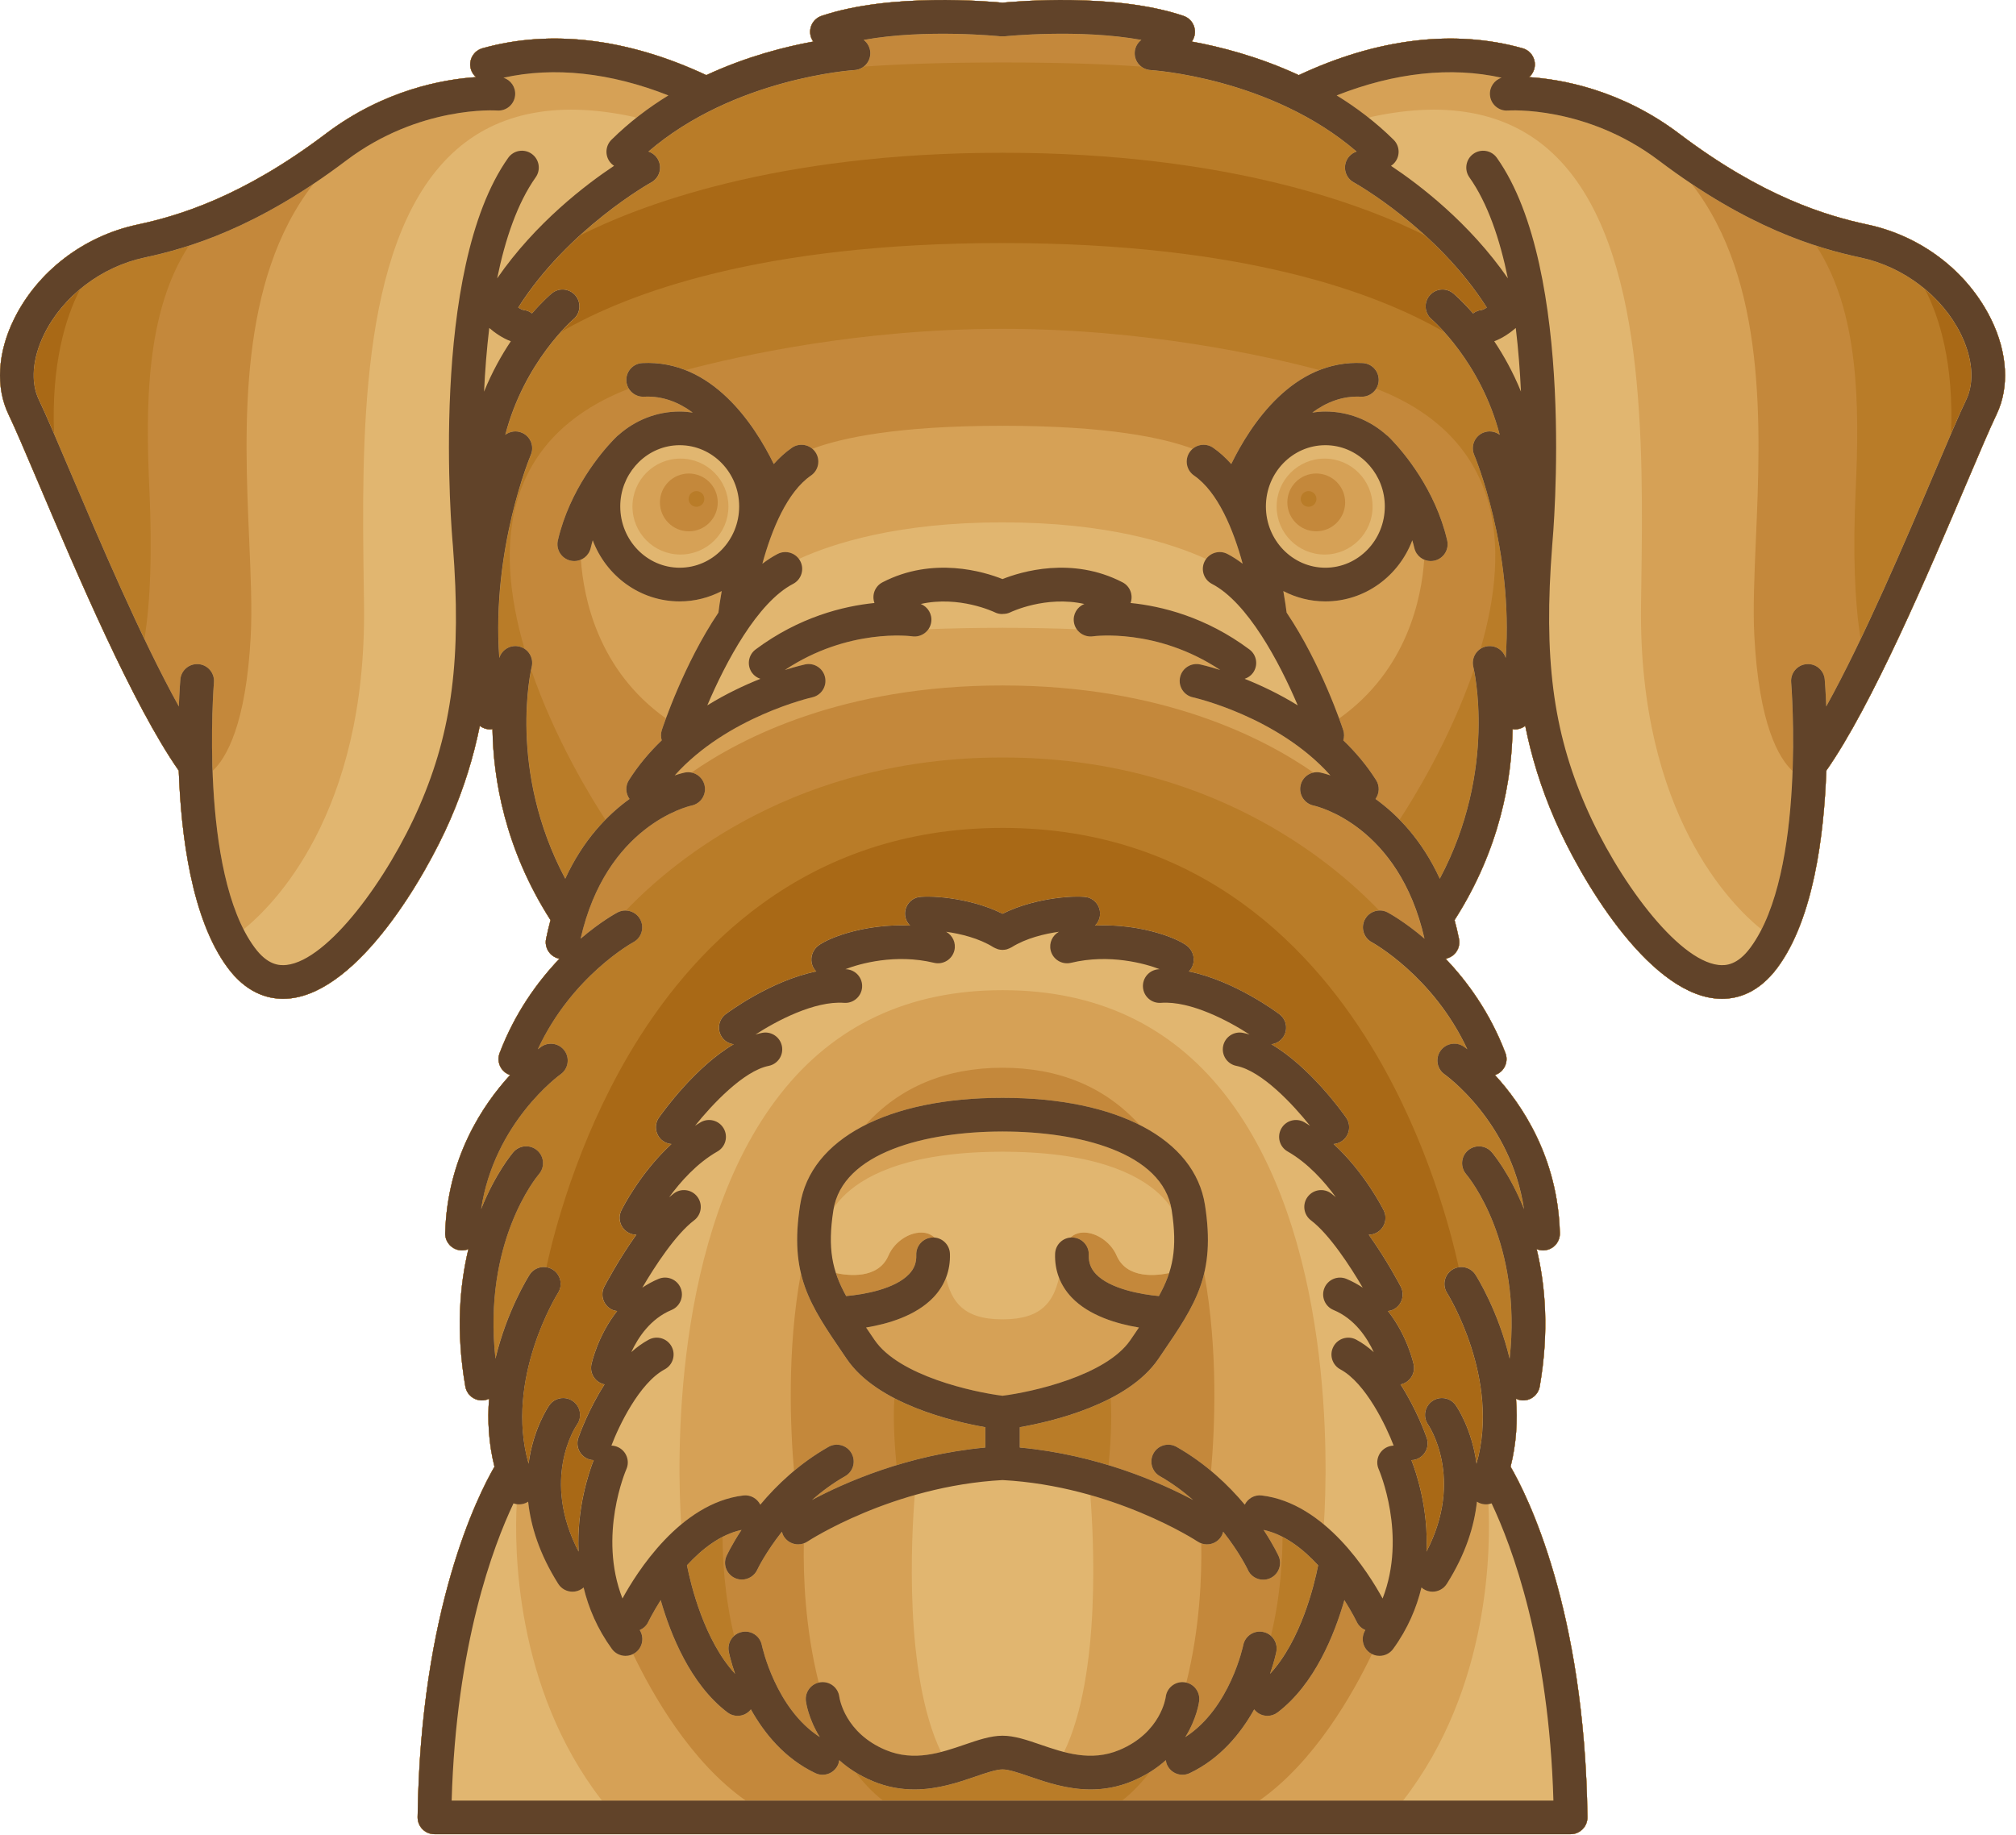
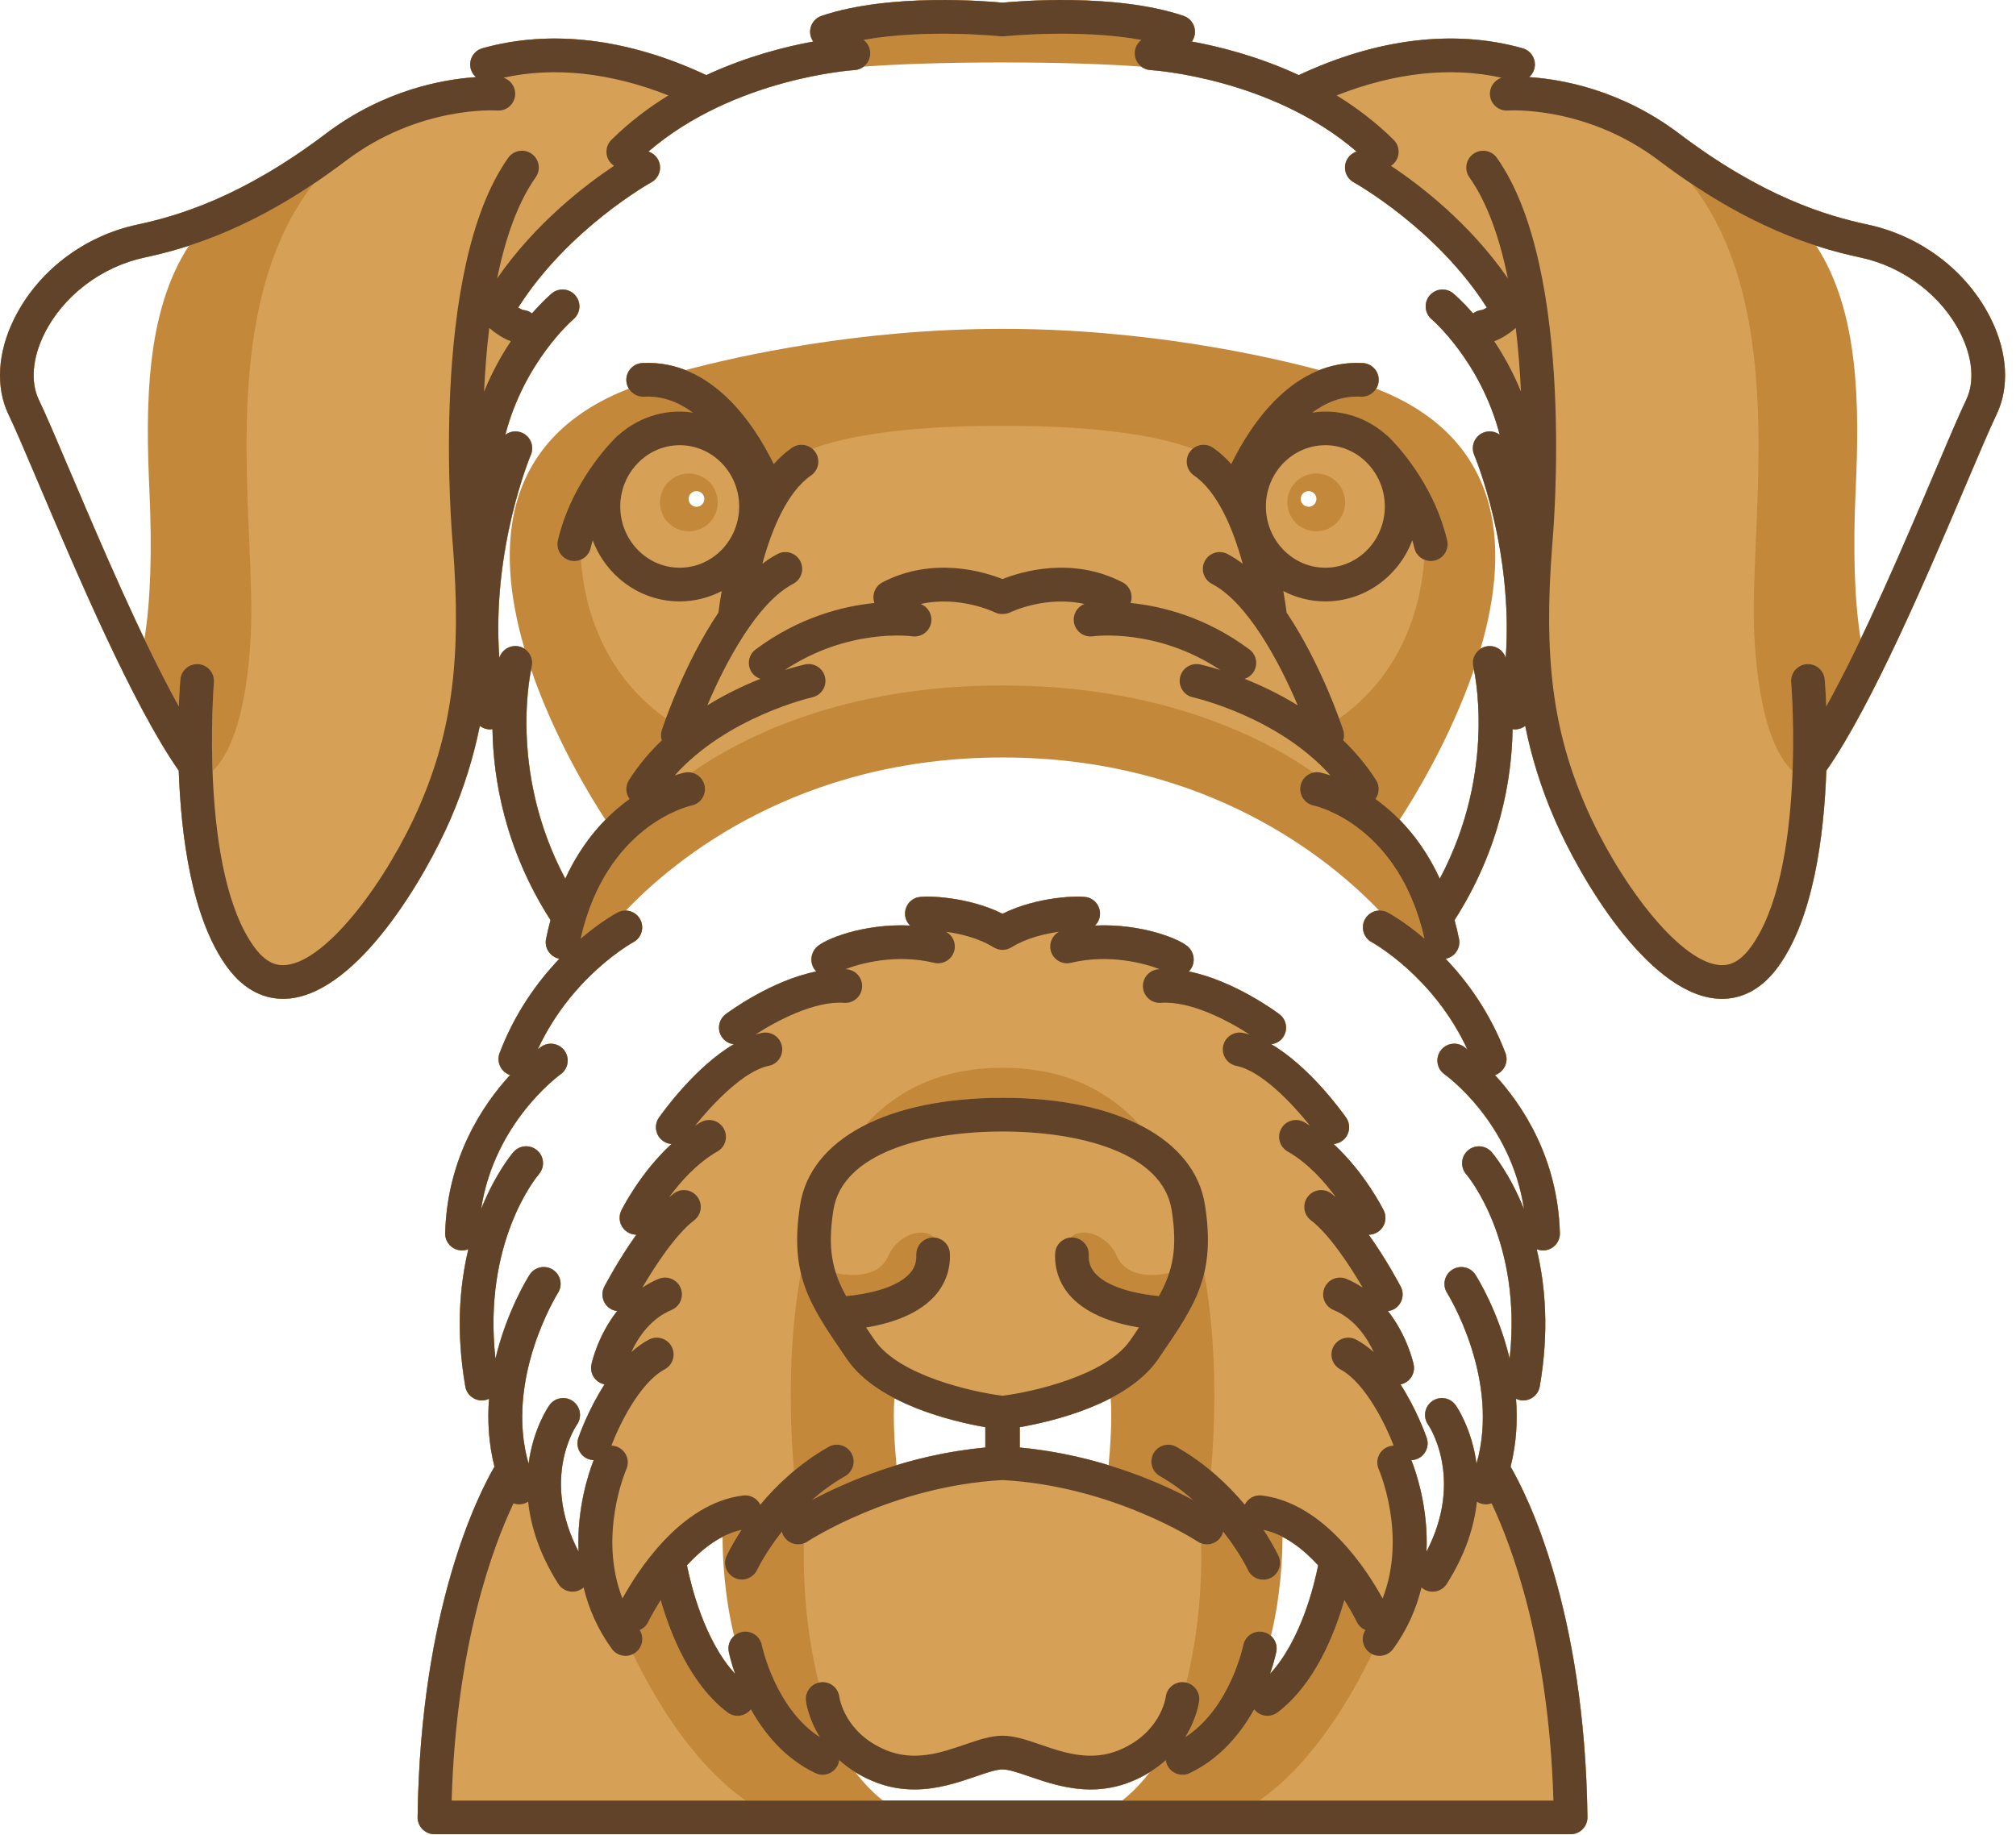
<svg xmlns="http://www.w3.org/2000/svg" style="fill-rule:evenodd;clip-rule:evenodd;stroke-linejoin:round;stroke-miterlimit:2;" xml:space="preserve" version="1.1" viewBox="0 0 134 122" height="100%" width="100%">
  <g transform="matrix(1,0,0,1,-231.363,-236.668)">
    <g transform="matrix(1,0,0,1,-197.106,-100.898)">
-       <path style="fill:rgb(169,105,22);fill-rule:nonzero;" d="M560.818,358.795C559.256,355.615 556.187,353.261 552.605,352.495C549.894,351.917 545.648,350.661 540.086,346.455C536.205,343.519 532.238,342.833 530.107,342.693C530.264,342.554 530.386,342.372 530.447,342.156C530.615,341.561 530.268,340.943 529.674,340.775C525.145,339.499 520.004,340.118 514.796,342.56C512.108,341.312 509.519,340.662 507.688,340.329C507.749,340.242 507.801,340.146 507.837,340.041C508.033,339.455 507.721,338.819 507.135,338.621C502.572,337.077 495.982,337.658 495.106,337.744C494.227,337.658 487.639,337.077 483.078,338.621C482.492,338.819 482.178,339.455 482.376,340.041C482.412,340.146 482.464,340.242 482.525,340.329C480.693,340.662 478.103,341.312 475.415,342.56C470.208,340.118 465.068,339.498 460.538,340.775C459.942,340.943 459.596,341.561 459.764,342.156C459.827,342.373 459.948,342.554 460.106,342.694C457.974,342.833 454.007,343.519 450.125,346.455C444.564,350.661 440.317,351.917 437.607,352.495C434.025,353.261 430.955,355.615 429.395,358.795C428.303,361.017 428.171,363.319 429.033,365.111C429.478,366.039 430.172,367.672 431.051,369.737C433.545,375.61 437.29,384.424 440.351,388.797C440.502,393.096 441.204,398.651 443.59,401.886C444.819,403.552 446.208,403.968 447.288,403.968C447.458,403.968 447.622,403.956 447.774,403.94C452.326,403.423 456.721,395.924 458.409,392.034C459.327,389.916 459.951,387.866 460.362,385.823C460.555,385.972 460.794,386.057 461.045,386.057C461.098,386.057 461.15,386.048 461.205,386.04C461.257,389.336 462.021,393.987 465.061,398.735C464.954,399.136 464.853,399.548 464.766,399.984C464.645,400.58 465.024,401.157 465.612,401.293C465.608,401.317 465.602,401.343 465.597,401.368C464.189,402.854 462.698,404.898 461.679,407.574C461.459,408.152 461.749,408.8 462.327,409.019C462.344,409.026 462.361,409.028 462.378,409.033C460.564,411.012 458.195,414.534 458.061,419.545C458.044,420.163 458.533,420.678 459.151,420.694L459.18,420.694C459.329,420.694 459.472,420.665 459.603,420.611C459.022,423.03 458.765,426.091 459.399,429.74C459.495,430.286 459.968,430.67 460.501,430.669C460.565,430.669 460.63,430.664 460.695,430.652C460.796,430.634 460.888,430.6 460.976,430.558C460.866,431.99 460.945,433.52 461.336,435.075C460.257,436.934 456.409,444.514 456.228,458.373C456.224,458.672 456.34,458.961 456.551,459.174C456.761,459.388 457.048,459.508 457.348,459.508L532.865,459.508C533.166,459.508 533.453,459.388 533.662,459.174C533.874,458.961 533.99,458.672 533.986,458.373C533.805,444.515 529.957,436.935 528.877,435.075C529.269,433.52 529.349,431.99 529.237,430.558C529.327,430.6 529.419,430.634 529.519,430.652C529.583,430.664 529.648,430.669 529.712,430.669C530.246,430.669 530.719,430.285 530.814,429.74C531.449,426.092 531.191,423.03 530.611,420.611C530.741,420.665 530.884,420.694 531.034,420.694L531.065,420.694C531.682,420.677 532.169,420.163 532.153,419.545C532.018,414.534 529.65,411.012 527.836,409.033C527.854,409.028 527.871,409.026 527.888,409.019C528.464,408.799 528.754,408.152 528.534,407.574C527.515,404.898 526.025,402.854 524.617,401.367C524.611,401.343 524.605,401.317 524.601,401.293C525.19,401.157 525.568,400.58 525.449,399.984C525.361,399.548 525.261,399.136 525.153,398.735C528.192,393.987 528.958,389.336 529.01,386.04C529.063,386.048 529.116,386.057 529.168,386.057C529.419,386.057 529.658,385.972 529.851,385.823C530.262,387.866 530.886,389.916 531.805,392.034C533.493,395.925 537.888,403.424 542.441,403.94C542.594,403.957 542.755,403.968 542.926,403.968C544.006,403.968 545.397,403.552 546.624,401.886C549.011,398.651 549.711,393.097 549.862,388.798C552.923,384.424 556.668,375.612 559.163,369.739C560.041,367.672 560.736,366.039 561.18,365.111C562.04,363.319 561.909,361.017 560.818,358.795Z" />
-     </g>
+       </g>
    <g transform="matrix(1,0,0,1,5.31,-100.898)">
-       <path style="fill:rgb(185,124,40);fill-rule:nonzero;" d="M358.402,358.795C356.841,355.615 353.771,353.261 350.19,352.495C347.479,351.917 343.232,350.661 337.671,346.455C333.79,343.519 329.823,342.833 327.691,342.693C327.849,342.554 327.971,342.372 328.031,342.156C328.199,341.561 327.852,340.943 327.257,340.775C322.728,339.499 317.588,340.118 312.38,342.56C309.692,341.312 307.103,340.662 305.271,340.329C305.333,340.242 305.384,340.146 305.42,340.041C305.617,339.455 305.304,338.819 304.718,338.621C300.155,337.077 293.565,337.658 292.689,337.744C291.811,337.658 285.222,337.077 280.661,338.621C280.075,338.819 279.761,339.455 279.959,340.041C279.996,340.146 280.047,340.242 280.108,340.329C278.276,340.662 275.687,341.312 272.998,342.56C267.791,340.118 262.651,339.498 258.121,340.775C257.526,340.943 257.18,341.561 257.348,342.156C257.41,342.373 257.532,342.554 257.689,342.694C255.557,342.833 251.59,343.519 247.708,346.455C242.146,350.661 237.9,351.917 235.19,352.495C231.608,353.261 228.538,355.615 226.978,358.795C225.887,361.017 225.755,363.319 226.617,365.111C227.061,366.039 227.755,367.672 228.634,369.737C231.129,375.61 234.874,384.424 237.935,388.797C238.086,393.096 238.788,398.651 241.174,401.886C242.403,403.552 243.792,403.968 244.872,403.968C245.042,403.968 245.206,403.956 245.358,403.94C249.91,403.423 254.306,395.924 255.993,392.034C256.911,389.916 257.535,387.866 257.946,385.823C258.139,385.972 258.378,386.057 258.629,386.057C258.682,386.057 258.734,386.048 258.789,386.04C258.841,389.336 259.606,393.987 262.646,398.735C262.538,399.136 262.438,399.548 262.35,399.984C262.23,400.58 262.608,401.157 263.197,401.293C263.193,401.317 263.186,401.343 263.182,401.368C261.773,402.854 260.282,404.898 259.264,407.574C259.044,408.152 259.334,408.8 259.912,409.019C259.929,409.026 259.947,409.028 259.963,409.033C258.149,411.012 255.781,414.534 255.646,419.545C255.629,420.163 256.117,420.678 256.735,420.694L256.765,420.694C256.914,420.694 257.057,420.665 257.187,420.611C256.606,423.03 256.349,426.091 256.984,429.74C257.079,430.286 257.552,430.67 258.086,430.669C258.15,430.669 258.214,430.664 258.28,430.652C258.381,430.634 258.473,430.6 258.561,430.558C258.451,431.99 258.53,433.52 258.922,435.075C257.842,436.934 253.994,444.514 253.813,458.373C253.81,458.672 253.926,458.961 254.137,459.174C254.346,459.388 254.634,459.508 254.933,459.508L330.451,459.508C330.752,459.508 331.038,459.388 331.247,459.174C331.459,458.961 331.575,458.672 331.571,458.373C331.391,444.515 327.543,436.935 326.462,435.075C326.854,433.52 326.934,431.99 326.823,430.558C326.912,430.6 327.005,430.634 327.105,430.652C327.169,430.664 327.233,430.669 327.298,430.669C327.832,430.669 328.305,430.285 328.4,429.74C329.035,426.092 328.777,423.03 328.196,420.611C328.327,420.665 328.47,420.694 328.619,420.694L328.65,420.694C329.267,420.677 329.754,420.163 329.738,419.545C329.603,414.534 327.235,411.012 325.42,409.033C325.438,409.028 325.455,409.026 325.472,409.019C326.049,408.799 326.339,408.152 326.119,407.574C325.1,404.898 323.61,402.854 322.202,401.367C322.197,401.343 322.19,401.317 322.186,401.293C322.775,401.157 323.153,400.58 323.033,399.984C322.946,399.548 322.845,399.136 322.738,398.735C325.777,393.987 326.542,389.336 326.595,386.04C326.648,386.048 326.701,386.057 326.754,386.057C327.005,386.057 327.243,385.972 327.436,385.823C327.847,387.866 328.471,389.916 329.39,392.034C331.078,395.925 335.473,403.424 340.025,403.94C340.179,403.957 340.34,403.968 340.51,403.968C341.591,403.968 342.981,403.552 344.209,401.886C346.596,398.651 347.296,393.097 347.447,388.798C350.508,384.424 354.253,375.612 356.747,369.739C357.625,367.672 358.32,366.039 358.765,365.111C359.624,363.319 359.493,361.017 358.402,358.795ZM228.987,359.781C229.548,358.639 230.378,357.616 231.383,356.779C230.403,358.683 229.459,361.759 229.646,366.409C229.24,365.468 228.898,364.692 228.634,364.142C228.072,362.973 228.201,361.383 228.987,359.781ZM264.579,353.232C268.453,351.27 277.545,347.722 292.663,347.722C292.673,347.722 292.68,347.713 292.689,347.712C292.698,347.713 292.706,347.722 292.715,347.722C307.829,347.722 316.928,351.273 320.802,353.236C322.204,354.517 323.681,356.121 324.883,358.012C324.742,358.102 324.619,358.162 324.547,358.174C324.327,358.195 324.128,358.278 323.966,358.404C323.249,357.582 322.719,357.129 322.651,357.072C322.178,356.677 321.475,356.74 321.077,357.214C320.68,357.686 320.742,358.392 321.213,358.79C321.225,358.801 321.567,359.095 322.066,359.648C317.581,357.045 308.727,353.725 292.715,353.725C292.706,353.725 292.698,353.732 292.689,353.733C292.68,353.732 292.673,353.725 292.663,353.725C276.652,353.725 267.798,357.045 263.313,359.648C263.809,359.098 264.149,358.803 264.166,358.79C264.639,358.393 264.701,357.688 264.305,357.215C263.909,356.739 263.201,356.677 262.728,357.072C262.662,357.129 262.13,357.581 261.415,358.403C261.253,358.277 261.057,358.194 260.838,358.174C260.763,358.163 260.639,358.101 260.497,358.011C261.699,356.119 263.177,354.516 264.579,353.232ZM324.193,434.879C323.884,432.556 322.888,431.099 322.81,430.987C322.454,430.481 321.756,430.36 321.25,430.716C320.744,431.072 320.624,431.77 320.979,432.276C321.006,432.313 323.408,435.834 320.87,440.719C321,437.849 320.191,435.465 319.865,434.637C319.974,434.632 320.085,434.616 320.193,434.578C320.776,434.374 321.085,433.736 320.882,433.151C320.779,432.858 320.186,431.223 319.144,429.603C319.146,429.602 319.148,429.602 319.15,429.601C319.754,429.475 320.142,428.881 320.016,428.277C319.992,428.164 319.594,426.359 318.306,424.723C318.433,424.706 318.56,424.676 318.681,424.615C319.229,424.329 319.443,423.654 319.159,423.104C319.101,422.993 318.225,421.319 317.029,419.648C317.193,419.647 317.359,419.611 317.515,419.535C318.07,419.262 318.299,418.591 318.026,418.037C317.963,417.909 316.778,415.542 314.694,413.619C314.888,413.604 315.081,413.542 315.251,413.422C315.757,413.068 315.878,412.368 315.523,411.862C315.236,411.453 313.089,408.473 310.555,406.987C310.843,406.952 311.12,406.808 311.31,406.557C311.682,406.063 311.584,405.36 311.089,404.989C310.944,404.879 308.103,402.761 305.07,402.149C305.182,402.035 305.274,401.897 305.33,401.736C305.47,401.34 305.378,400.893 305.089,400.573C304.591,400.019 301.939,398.949 298.835,399.097C298.955,398.977 299.055,398.829 299.113,398.658C299.308,398.071 298.991,397.436 298.404,397.241C297.882,397.067 294.959,397.171 292.69,398.314C290.422,397.17 287.499,397.067 286.976,397.241C286.389,397.436 286.073,398.071 286.268,398.658C286.326,398.832 286.425,398.977 286.547,399.097C283.442,398.949 280.79,400.019 280.291,400.573C280.002,400.893 279.909,401.34 280.05,401.736C280.106,401.897 280.197,402.035 280.31,402.149C277.277,402.761 274.435,404.88 274.291,404.989C273.797,405.36 273.698,406.061 274.069,406.555C274.26,406.808 274.536,406.95 274.826,406.987C272.291,408.472 270.144,411.453 269.856,411.862C269.502,412.368 269.624,413.067 270.13,413.422C270.3,413.542 270.493,413.605 270.686,413.619C268.603,415.542 267.418,417.909 267.354,418.037C267.083,418.591 267.311,419.262 267.867,419.535C268.022,419.611 268.188,419.647 268.352,419.648C267.155,421.319 266.281,422.993 266.223,423.104C265.938,423.654 266.151,424.329 266.701,424.615C266.822,424.677 266.948,424.707 267.075,424.723C265.788,426.359 265.388,428.163 265.366,428.277C265.24,428.881 265.625,429.47 266.229,429.599L266.239,429.599C265.196,431.221 264.602,432.858 264.499,433.151C264.295,433.736 264.604,434.374 265.187,434.578C265.296,434.615 265.407,434.632 265.515,434.637C265.19,435.465 264.38,437.85 264.511,440.721C262.001,435.9 264.291,432.436 264.405,432.272C264.756,431.766 264.634,431.071 264.129,430.716C263.624,430.361 262.926,430.482 262.57,430.987C262.491,431.098 261.494,432.555 261.185,434.879C259.569,429.245 263.102,423.582 263.139,423.522C263.472,423.001 263.32,422.31 262.799,421.977C262.664,421.892 262.517,421.839 262.37,421.816C262.884,419.448 264.407,413.557 267.82,407.727C271.859,400.829 279.452,392.606 292.69,392.606L292.691,392.606C305.928,392.606 313.522,400.829 317.561,407.727C320.976,413.557 322.497,419.45 323.012,421.816C322.864,421.84 322.719,421.892 322.584,421.977C322.063,422.309 321.91,423 322.242,423.522C322.277,423.582 325.81,429.245 324.193,434.879ZM356.746,364.143C356.481,364.692 356.142,365.463 355.737,366.403C355.924,361.76 354.98,358.686 353.999,356.782C355.003,357.619 355.833,358.64 356.393,359.782C357.178,361.383 357.307,362.973 356.746,364.143Z" />
-     </g>
+       </g>
    <g transform="matrix(1,0,0,1,197.105,-100.897)">
      <path style="fill:rgb(196,136,59);fill-rule:nonzero;" d="M166.607,358.795C165.046,355.615 161.976,353.261 158.395,352.495C155.684,351.917 151.437,350.661 145.876,346.455C141.995,343.519 138.029,342.833 135.897,342.693C136.054,342.554 136.177,342.372 136.237,342.156C136.405,341.561 136.059,340.943 135.464,340.775C130.934,339.499 125.794,340.118 120.587,342.56C117.899,341.312 115.31,340.662 113.478,340.329C113.539,340.242 113.591,340.146 113.627,340.041C113.824,339.455 113.511,338.819 112.925,338.621C108.362,337.077 101.772,337.658 100.896,337.744C100.017,337.658 93.429,337.077 88.868,338.621C88.282,338.819 87.968,339.455 88.166,340.041C88.202,340.146 88.254,340.242 88.315,340.329C86.483,340.662 83.893,341.312 81.205,342.56C75.998,340.118 70.858,339.498 66.328,340.775C65.732,340.943 65.386,341.561 65.554,342.156C65.616,342.373 65.738,342.554 65.895,342.694C63.764,342.833 59.796,343.519 55.914,346.455C50.352,350.661 46.106,351.917 43.396,352.495C39.814,353.261 36.744,355.615 35.184,358.795C34.093,361.017 33.961,363.319 34.822,365.111C35.267,366.039 35.961,367.672 36.839,369.737C39.333,375.61 43.079,384.424 46.139,388.797C46.29,393.096 46.992,398.651 49.378,401.886C50.607,403.552 51.996,403.968 53.075,403.968C53.245,403.968 53.409,403.956 53.562,403.94C58.114,403.423 62.51,395.924 64.197,392.034C65.115,389.916 65.739,387.866 66.15,385.823C66.343,385.972 66.581,386.057 66.832,386.057C66.885,386.057 66.938,386.048 66.992,386.04C67.044,389.336 67.809,393.987 70.849,398.735C70.741,399.136 70.641,399.548 70.554,399.984C70.431,400.591 70.825,401.18 71.431,401.3C71.435,401.302 71.44,401.302 71.445,401.302C70.018,402.794 68.5,404.86 67.466,407.573C67.246,408.151 67.537,408.799 68.114,409.018C68.131,409.025 68.148,409.027 68.165,409.032C66.351,411.011 63.983,414.533 63.848,419.544C63.831,420.162 64.319,420.677 64.937,420.693L64.967,420.693C65.116,420.693 65.259,420.664 65.389,420.61C64.808,423.029 64.551,426.09 65.185,429.739C65.281,430.285 65.753,430.669 66.287,430.668C66.351,430.668 66.416,430.663 66.481,430.651C66.582,430.633 66.674,430.599 66.762,430.557C66.652,431.989 66.731,433.519 67.123,435.074C66.043,436.933 62.195,444.513 62.014,458.372C62.011,458.671 62.127,458.96 62.337,459.173C62.547,459.387 62.834,459.507 63.134,459.507L138.652,459.507C138.953,459.507 139.239,459.387 139.448,459.173C139.659,458.96 139.776,458.671 139.772,458.372C139.591,444.514 135.743,436.934 134.663,435.074C135.055,433.519 135.135,431.989 135.024,430.557C135.113,430.599 135.206,430.633 135.306,430.651C135.37,430.663 135.434,430.668 135.499,430.668C136.033,430.668 136.506,430.284 136.601,429.739C137.236,426.091 136.978,423.029 136.398,420.61C136.528,420.664 136.671,420.693 136.821,420.693L136.852,420.693C137.469,420.676 137.956,420.162 137.94,419.544C137.805,414.533 135.438,411.011 133.622,409.032C133.64,409.027 133.658,409.025 133.674,409.018C134.251,408.798 134.541,408.151 134.321,407.573C133.288,404.859 131.77,402.794 130.344,401.302C130.348,401.302 130.352,401.302 130.356,401.3C130.963,401.18 131.356,400.591 131.235,399.984C131.148,399.548 131.047,399.136 130.939,398.735C133.978,393.987 134.744,389.336 134.796,386.04C134.849,386.048 134.903,386.057 134.955,386.057C135.206,386.057 135.445,385.972 135.638,385.823C136.049,387.866 136.673,389.916 137.592,392.034C139.28,395.925 143.675,403.424 148.227,403.94C148.38,403.957 148.542,403.968 148.712,403.968C149.793,403.968 151.183,403.552 152.411,401.886C154.797,398.651 155.497,393.097 155.649,388.798C158.71,384.424 162.455,375.612 164.949,369.739C165.828,367.672 166.523,366.039 166.967,365.111C167.829,363.319 167.698,361.017 166.607,358.795ZM36.839,364.143C36.277,362.973 36.406,361.383 37.192,359.782C38.434,357.253 40.99,355.3 43.863,354.686C44.709,354.506 45.698,354.261 46.815,353.9C43.936,358.31 43.932,364.555 44.189,370.166C44.376,374.235 44.263,377.546 43.858,380.052C42.053,376.284 40.281,372.115 38.899,368.864C38.009,366.77 37.306,365.116 36.839,364.143ZM69.562,382.081C71.159,386.757 73.642,390.753 74.503,392.063C73.539,393.046 72.596,394.324 71.832,395.983C68.303,389.352 69.34,383.165 69.562,382.081ZM80.03,370.735C80.03,370.448 80.263,370.214 80.552,370.214C80.84,370.214 81.073,370.447 81.073,370.735C81.073,371.023 80.841,371.256 80.552,371.256C80.264,371.257 80.03,371.023 80.03,370.735ZM120.716,370.735C120.716,370.448 120.949,370.214 121.237,370.214C121.525,370.214 121.759,370.447 121.759,370.735C121.759,371.023 121.525,371.256 121.237,371.256C120.949,371.257 120.716,371.023 120.716,370.735ZM93.847,434.975C93.739,433.85 93.6,431.958 93.708,430.519C95.884,431.652 98.391,432.209 99.751,432.446L99.751,433.8C97.581,433.999 95.589,434.443 93.847,434.975ZM102.04,432.445C103.399,432.209 105.908,431.651 108.082,430.518C108.19,431.953 108.052,433.837 107.945,434.974C106.201,434.443 104.209,433.998 102.04,433.799L102.04,432.445ZM118.671,448.849C118.956,448.025 119.076,447.45 119.091,447.376C119.172,446.973 119.021,446.58 118.735,446.325C119.388,443.633 119.501,441.096 119.505,439.742C120.39,440.198 121.19,440.884 121.874,441.629C121.612,442.946 120.73,446.617 118.671,448.849ZM82.284,439.742C82.288,441.094 82.4,443.633 83.054,446.325C82.768,446.58 82.618,446.972 82.7,447.376C82.713,447.449 82.834,448.024 83.119,448.847C81.066,446.618 80.181,442.947 79.918,441.628C80.601,440.883 81.4,440.198 82.284,439.742ZM100.895,457.27L92.947,457.27C92.214,456.698 91.593,456.009 91.105,455.374C91.456,455.592 91.839,455.795 92.271,455.976C93.236,456.379 94.164,456.53 95.041,456.53C96.595,456.53 97.982,456.053 99.104,455.669C99.812,455.427 100.479,455.198 100.896,455.198L100.897,455.198C101.314,455.198 101.981,455.427 102.687,455.669C103.809,456.054 105.197,456.53 106.752,456.53C107.628,456.53 108.557,456.38 109.52,455.976C109.953,455.795 110.337,455.59 110.688,455.372C110.2,456.009 109.578,456.697 108.844,457.269L100.895,457.269C100.896,457.27 100.896,457.27 100.895,457.27ZM131.788,407.325C131.664,407.23 131.583,407.174 131.559,407.156C131.051,406.803 130.354,406.927 130,407.434C129.646,407.943 129.771,408.64 130.279,408.993C130.327,409.027 134.689,412.134 135.556,417.96C134.602,415.579 133.502,414.272 133.407,414.162C133.004,413.695 132.301,413.643 131.832,414.045C131.364,414.446 131.309,415.151 131.709,415.621C131.871,415.812 135.45,420.137 134.601,427.895C133.846,424.731 132.437,422.482 132.331,422.316C131.997,421.795 131.306,421.644 130.786,421.976C130.266,422.308 130.112,422.999 130.444,423.521C130.481,423.582 134.014,429.245 132.398,434.878C132.089,432.555 131.093,431.098 131.014,430.986C130.659,430.48 129.96,430.359 129.454,430.715C128.948,431.071 128.828,431.769 129.183,432.275C129.21,432.312 131.612,435.833 129.074,440.718C129.203,437.848 128.395,435.464 128.069,434.636C128.178,434.631 128.289,434.615 128.397,434.577C128.98,434.373 129.289,433.735 129.085,433.15C128.982,432.857 128.389,431.222 127.347,429.602C127.349,429.601 127.351,429.601 127.353,429.6C127.957,429.474 128.346,428.88 128.219,428.276C128.195,428.163 127.797,426.358 126.509,424.722C126.636,424.705 126.763,424.675 126.884,424.614C127.431,424.328 127.645,423.653 127.361,423.103C127.303,422.992 126.427,421.318 125.231,419.647C125.395,419.646 125.561,419.61 125.717,419.534C126.272,419.261 126.501,418.59 126.228,418.036C126.166,417.908 124.98,415.541 122.897,413.618C123.091,413.603 123.284,413.541 123.454,413.421C123.96,413.067 124.081,412.367 123.727,411.861C123.439,411.452 121.293,408.472 118.759,406.986C119.048,406.951 119.324,406.807 119.514,406.556C119.885,406.062 119.787,405.359 119.293,404.988C119.149,404.878 116.307,402.76 113.274,402.148C113.386,402.034 113.477,401.896 113.534,401.735C113.674,401.339 113.582,400.892 113.292,400.572C112.794,400.018 110.142,398.948 107.038,399.096C107.159,398.976 107.258,398.828 107.316,398.657C107.511,398.07 107.193,397.435 106.607,397.24C106.084,397.066 103.161,397.17 100.893,398.313C98.624,397.169 95.702,397.066 95.179,397.24C94.592,397.435 94.276,398.07 94.471,398.657C94.529,398.831 94.628,398.976 94.75,399.096C91.645,398.948 88.993,400.018 88.494,400.572C88.206,400.892 88.113,401.339 88.254,401.735C88.31,401.896 88.401,402.034 88.514,402.148C85.481,402.76 82.639,404.879 82.495,404.988C82.001,405.359 81.902,406.06 82.273,406.554C82.464,406.807 82.74,406.949 83.03,406.986C80.495,408.471 78.348,411.452 78.06,411.861C77.706,412.367 77.828,413.066 78.334,413.421C78.504,413.541 78.697,413.604 78.89,413.618C76.807,415.541 75.621,417.908 75.558,418.036C75.286,418.59 75.515,419.261 76.07,419.534C76.226,419.61 76.392,419.646 76.555,419.647C75.358,421.318 74.484,422.992 74.426,423.103C74.141,423.653 74.355,424.328 74.905,424.614C75.025,424.676 75.152,424.706 75.278,424.722C73.991,426.358 73.592,428.162 73.569,428.276C73.443,428.88 73.828,429.469 74.432,429.598L74.442,429.598C73.399,431.22 72.805,432.857 72.702,433.15C72.499,433.735 72.808,434.373 73.39,434.577C73.499,434.614 73.61,434.631 73.718,434.636C73.393,435.464 72.583,437.849 72.714,440.72C70.204,435.899 72.494,432.435 72.609,432.271C72.96,431.765 72.837,431.07 72.333,430.715C71.828,430.36 71.13,430.481 70.774,430.986C70.695,431.097 69.698,432.554 69.389,434.878C67.773,429.244 71.306,423.581 71.343,423.521C71.676,423 71.524,422.309 71.003,421.976C70.482,421.644 69.789,421.795 69.456,422.316C69.35,422.482 67.942,424.731 67.187,427.895C66.337,420.141 69.912,415.818 70.079,415.623C70.48,415.153 70.428,414.449 69.961,414.046C69.493,413.642 68.786,413.693 68.381,414.162C68.285,414.272 67.187,415.578 66.234,417.956C67.103,412.179 71.441,409.043 71.511,408.992C72.017,408.638 72.142,407.941 71.789,407.434C71.435,406.927 70.737,406.803 70.229,407.156C70.204,407.174 70.123,407.23 70.001,407.325C72.269,402.445 76.307,400.23 76.351,400.208C76.894,399.918 77.102,399.241 76.811,398.695C76.615,398.325 76.241,398.116 75.851,398.105C79.126,394.679 87.311,387.923 100.895,387.923C114.459,387.923 122.645,394.668 125.935,398.106C125.547,398.117 125.176,398.326 124.979,398.693C124.688,399.238 124.894,399.915 125.438,400.208C125.482,400.23 129.52,402.445 131.788,407.325ZM129.958,395.983C129.194,394.324 128.251,393.046 127.286,392.063C128.147,390.752 130.63,386.756 132.228,382.081C132.45,383.167 133.486,389.353 129.958,395.983ZM134.341,381.307C134.167,380.743 133.583,380.407 133.001,380.551C132.877,380.582 132.767,380.639 132.666,380.705C133.664,377.297 134.089,373.643 133.033,370.465C131.96,367.238 129.5,364.866 125.726,363.401C125.82,363.248 125.885,363.071 125.895,362.879C125.928,362.262 125.456,361.734 124.837,361.701C123.786,361.644 122.829,361.827 121.96,362.169C118.394,361.219 110.406,359.427 100.92,359.427C100.912,359.427 100.903,359.427 100.895,359.429C100.886,359.427 100.877,359.427 100.868,359.427C91.382,359.427 83.391,361.22 79.821,362.171C78.954,361.829 78,361.648 76.95,361.701C76.334,361.734 75.859,362.262 75.892,362.879C75.902,363.071 75.967,363.248 76.062,363.401C72.285,364.87 69.827,367.241 68.754,370.465C67.699,373.643 68.125,377.294 69.123,380.702C69.022,380.637 68.912,380.582 68.79,380.551C68.209,380.405 67.622,380.74 67.448,381.307C66.92,374.05 69.512,367.877 69.542,367.807C69.786,367.239 69.522,366.58 68.956,366.336C68.574,366.172 68.155,366.24 67.845,366.473C69.111,361.604 72.318,358.835 72.37,358.791C72.843,358.394 72.905,357.689 72.509,357.216C72.113,356.74 71.405,356.678 70.932,357.073C70.866,357.13 70.335,357.582 69.619,358.404C69.457,358.278 69.261,358.195 69.042,358.175C68.967,358.164 68.843,358.102 68.701,358.012C72.034,352.764 77.491,349.717 77.549,349.686C78.091,349.388 78.289,348.708 77.991,348.166C77.848,347.906 77.616,347.728 77.354,347.643C83.044,342.747 90.947,342.23 91.049,342.223C91.283,342.21 91.496,342.126 91.67,341.994C93.956,341.83 96.951,341.717 100.868,341.717C100.877,341.717 100.886,341.717 100.894,341.716C100.903,341.717 100.912,341.717 100.92,341.717C104.837,341.717 107.832,341.83 110.119,341.994C110.292,342.127 110.505,342.212 110.739,342.223C110.822,342.229 118.723,342.724 124.433,347.643C124.172,347.728 123.939,347.907 123.797,348.165C123.5,348.706 123.696,349.387 124.238,349.686C124.296,349.717 129.756,352.764 133.087,358.012C132.946,358.102 132.824,358.162 132.751,358.174C132.531,358.195 132.332,358.278 132.17,358.404C131.453,357.582 130.923,357.129 130.855,357.072C130.382,356.677 129.679,356.74 129.282,357.214C128.885,357.686 128.947,358.392 129.418,358.79C129.458,358.822 132.675,361.593 133.944,366.471C133.634,366.24 133.216,366.171 132.834,366.335C132.267,366.578 132.003,367.237 132.247,367.806C132.277,367.877 134.87,374.05 134.341,381.307ZM164.951,364.143C164.483,365.117 163.78,366.771 162.89,368.865C161.508,372.118 159.737,376.285 157.932,380.053C157.527,377.547 157.414,374.235 157.6,370.165C157.857,364.555 157.853,358.311 154.974,353.899C156.092,354.26 157.079,354.505 157.927,354.685C160.799,355.298 163.355,357.251 164.597,359.781C165.383,361.383 165.512,362.973 164.951,364.143Z" />
    </g>
    <g transform="matrix(1,0,0,1,-197.106,100.898)">
      <path style="fill:rgb(214,161,86);fill-rule:nonzero;" d="M560.818,157C559.256,153.82 556.187,151.465 552.605,150.701C549.894,150.122 545.648,148.867 540.086,144.66C536.205,141.724 532.238,141.037 530.107,140.897C530.264,140.759 530.386,140.577 530.447,140.36C530.615,139.765 530.268,139.147 529.674,138.979C525.145,137.703 520.004,138.322 514.796,140.764C512.108,139.515 509.519,138.866 507.688,138.533C507.749,138.446 507.801,138.35 507.837,138.244C508.033,137.658 507.721,137.023 507.135,136.825C502.572,135.282 495.982,135.862 495.106,135.949C494.227,135.863 487.639,135.282 483.078,136.825C482.492,137.023 482.178,137.658 482.376,138.244C482.412,138.35 482.464,138.446 482.525,138.533C480.693,138.866 478.103,139.515 475.415,140.764C470.208,138.322 465.068,137.702 460.538,138.979C459.942,139.146 459.596,139.765 459.764,140.36C459.827,140.577 459.948,140.759 460.106,140.898C457.974,141.038 454.007,141.723 450.125,144.66C444.564,148.866 440.317,150.122 437.607,150.701C434.025,151.465 430.955,153.82 429.395,157C428.303,159.222 428.171,161.525 429.033,163.317C429.478,164.243 430.172,165.876 431.051,167.943C433.545,173.816 437.29,182.629 440.351,187.002C440.502,191.301 441.204,196.855 443.59,200.091C444.819,201.757 446.208,202.172 447.288,202.172C447.458,202.172 447.622,202.161 447.774,202.145C452.326,201.627 456.721,194.13 458.409,190.237C459.327,188.12 459.951,186.07 460.362,184.027C460.555,184.175 460.794,184.261 461.045,184.261C461.098,184.261 461.15,184.252 461.205,184.244C461.257,187.54 462.021,192.191 465.061,196.938C464.954,197.34 464.853,197.752 464.766,198.188C464.643,198.794 465.037,199.384 465.643,199.505C465.647,199.506 465.653,199.506 465.658,199.507C464.231,200.999 462.713,203.064 461.679,205.778C461.459,206.356 461.749,207.003 462.327,207.223C462.344,207.229 462.361,207.232 462.378,207.237C460.564,209.215 458.195,212.738 458.061,217.749C458.044,218.367 458.533,218.882 459.151,218.898L459.18,218.898C459.329,218.898 459.472,218.868 459.603,218.815C459.022,221.233 458.765,224.296 459.399,227.945C459.495,228.489 459.968,228.873 460.501,228.873C460.565,228.873 460.63,228.868 460.695,228.856C460.796,228.838 460.888,228.804 460.976,228.762C460.866,230.194 460.945,231.723 461.336,233.278C460.257,235.137 456.409,242.718 456.228,256.577C456.224,256.876 456.34,257.164 456.551,257.377C456.761,257.59 457.048,257.711 457.348,257.711L532.865,257.711C533.166,257.711 533.453,257.59 533.662,257.377C533.874,257.164 533.99,256.876 533.986,256.577C533.805,242.718 529.957,235.137 528.877,233.278C529.269,231.723 529.349,230.194 529.237,228.762C529.327,228.804 529.419,228.838 529.519,228.856C529.583,228.867 529.648,228.873 529.712,228.873C530.246,228.873 530.719,228.489 530.814,227.945C531.449,224.296 531.191,221.234 530.611,218.816C530.741,218.869 530.884,218.899 531.034,218.899L531.065,218.899C531.682,218.882 532.169,218.368 532.153,217.75C532.018,212.739 529.65,209.216 527.836,207.238C527.854,207.233 527.871,207.23 527.888,207.224C528.464,207.004 528.754,206.357 528.534,205.779C527.502,203.065 525.983,201 524.557,199.508C524.562,199.507 524.566,199.507 524.57,199.506C525.176,199.385 525.57,198.796 525.449,198.189C525.361,197.753 525.261,197.341 525.153,196.939C528.192,192.192 528.958,187.541 529.01,184.245C529.063,184.252 529.116,184.262 529.168,184.262C529.419,184.262 529.658,184.176 529.851,184.028C530.262,186.071 530.886,188.121 531.805,190.238C533.493,194.131 537.888,201.628 542.441,202.146C542.594,202.163 542.755,202.173 542.926,202.173C544.006,202.173 545.397,201.757 546.624,200.091C549.011,196.855 549.711,191.301 549.862,187.003C552.923,182.63 556.668,173.817 559.163,167.945C560.041,165.878 560.736,164.244 561.18,163.318C562.04,161.525 561.909,159.223 560.818,157ZM440.456,180.946C440.446,181.061 440.393,181.72 440.355,182.737C437.834,178.191 435.077,171.7 433.108,167.068C432.219,164.974 431.516,163.321 431.049,162.348C430.486,161.178 430.615,159.588 431.402,157.987C432.644,155.457 435.2,153.504 438.073,152.891C440.625,152.347 444.434,151.248 449.303,147.993C444.294,154.431 444.708,164.141 445.031,171.625C445.134,174.01 445.23,176.263 445.134,178.078C444.822,183.932 443.515,186.17 442.598,187.025C442.48,183.761 442.683,181.19 442.687,181.133C442.739,180.517 442.281,179.975 441.665,179.924C441.046,179.875 440.507,180.331 440.456,180.946ZM512.173,255.475L478.038,255.475C474.37,252.904 471.813,248.375 470.551,245.734C470.604,245.707 470.655,245.676 470.705,245.64C471.185,245.291 471.303,244.633 470.989,244.139C471.226,244.034 471.433,243.857 471.553,243.604C471.563,243.585 471.859,242.975 472.383,242.144C473.038,244.431 474.36,247.742 476.82,249.612C477.022,249.766 477.26,249.841 477.497,249.841C477.831,249.841 478.159,249.692 478.38,249.41C479.265,250.993 480.624,252.681 482.666,253.651C482.821,253.725 482.984,253.759 483.145,253.759C483.564,253.759 483.966,253.523 484.157,253.12C484.21,253.012 484.236,252.9 484.251,252.787C484.833,253.308 485.558,253.796 486.48,254.182C487.445,254.585 488.374,254.735 489.25,254.735C490.804,254.735 492.191,254.259 493.313,253.874C494.021,253.631 494.688,253.403 495.105,253.403L495.106,253.403C495.523,253.403 496.19,253.631 496.896,253.874C498.018,254.259 499.406,254.735 500.96,254.735C501.837,254.735 502.765,254.585 503.729,254.182C504.652,253.796 505.378,253.308 505.958,252.787C505.974,252.9 506.001,253.012 506.052,253.12C506.243,253.523 506.645,253.759 507.064,253.759C507.226,253.759 507.389,253.724 507.543,253.651C509.586,252.681 510.947,250.993 511.831,249.41C512.051,249.692 512.38,249.841 512.712,249.841C512.949,249.841 513.188,249.767 513.389,249.612C515.849,247.741 517.171,244.43 517.826,242.144C518.351,242.975 518.648,243.585 518.656,243.604C518.776,243.857 518.984,244.034 519.221,244.139C518.908,244.634 519.025,245.291 519.505,245.64C519.554,245.676 519.606,245.707 519.659,245.734C518.397,248.375 515.84,252.903 512.173,255.475ZM512.423,244.265C511.818,244.14 511.227,244.536 511.106,245.143C511.098,245.187 510.233,249.343 507.252,251.256C508.021,250.019 508.166,248.934 508.176,248.853C508.243,248.282 507.867,247.767 507.322,247.638C508.233,243.992 508.355,240.506 508.314,238.373C508.436,238.417 508.565,238.442 508.692,238.442C509.055,238.442 509.41,238.267 509.626,237.943C509.697,237.836 509.742,237.719 509.772,237.6C510.84,238.953 511.373,240.05 511.393,240.095C511.571,240.529 511.988,240.792 512.43,240.792C512.569,240.792 512.709,240.766 512.845,240.712C513.419,240.482 513.699,239.83 513.469,239.256C513.462,239.239 513.137,238.515 512.454,237.481C513.85,237.778 515.088,238.75 516.084,239.834C515.823,241.152 514.941,244.823 512.882,247.055C513.167,246.231 513.287,245.655 513.302,245.582C513.423,244.976 513.029,244.386 512.423,244.265ZM482.035,248.853C482.044,248.935 482.191,250.018 482.959,251.254C480.006,249.354 479.119,245.214 479.105,245.141C478.983,244.536 478.393,244.14 477.788,244.265C477.183,244.386 476.788,244.975 476.911,245.581C476.924,245.654 477.045,246.229 477.33,247.052C475.277,244.823 474.392,241.152 474.129,239.833C475.125,238.749 476.363,237.777 477.758,237.48C477.075,238.514 476.749,239.238 476.743,239.255C476.514,239.824 476.79,240.463 477.356,240.697C477.496,240.754 477.638,240.781 477.78,240.781C478.218,240.781 478.635,240.521 478.819,240.095C478.827,240.074 479.358,238.968 480.439,237.599C480.47,237.717 480.515,237.833 480.587,237.941C480.803,238.265 481.157,238.441 481.519,238.441C481.648,238.441 481.775,238.417 481.898,238.373C481.857,240.508 481.976,243.997 482.889,247.638C482.344,247.767 481.967,248.282 482.035,248.853ZM506.674,231.963C506.137,231.657 505.453,231.845 505.147,232.382C504.841,232.92 505.028,233.604 505.566,233.909C506.395,234.381 507.127,234.928 507.774,235.493C505.634,234.353 501.441,232.482 496.251,232.006L496.251,230.652C498.402,230.277 503.43,229.104 505.464,226.112L505.703,225.76C507.045,223.791 508.062,222.288 508.508,220.401C509.451,225.529 509.209,230.787 508.966,233.562C508.283,232.995 507.524,232.448 506.674,231.963ZM493.961,232.006C488.772,232.483 484.576,234.354 482.437,235.493C483.085,234.927 483.816,234.381 484.646,233.909C485.183,233.604 485.371,232.92 485.065,232.382C484.758,231.845 484.075,231.657 483.538,231.963C482.687,232.447 481.929,232.994 481.247,233.562C481.005,230.787 480.763,225.529 481.705,220.4C482.15,222.288 483.168,223.791 484.509,225.76L484.75,226.112C486.784,229.103 491.811,230.276 493.962,230.652L493.962,232.006L493.961,232.006ZM487.523,219.241C487.928,218.296 488.991,217.615 489.887,217.723C490.17,217.757 490.407,217.871 490.595,218.051C490.547,218.047 490.5,218.04 490.45,218.042C489.833,218.064 489.349,218.582 489.372,219.2C489.39,219.709 489.236,220.115 488.893,220.477C487.956,221.461 485.924,221.83 484.711,221.935C484.425,221.419 484.197,220.92 484.029,220.404C484.846,220.579 486.844,220.826 487.523,219.241ZM501.32,220.479C500.972,220.116 500.821,219.71 500.838,219.2C500.86,218.582 500.377,218.064 499.759,218.042C499.709,218.041 499.662,218.046 499.616,218.051C499.803,217.87 500.039,217.756 500.323,217.722C501.221,217.614 502.281,218.295 502.687,219.24C503.366,220.825 505.366,220.578 506.181,220.403C506.013,220.919 505.785,221.418 505.498,221.934C504.306,221.828 502.252,221.457 501.32,220.479ZM495.131,208.757C495.123,208.757 495.114,208.76 495.106,208.76C495.098,208.76 495.089,208.757 495.08,208.757C491.398,208.757 488.293,209.4 485.99,210.561C488.276,208.038 491.339,206.755 495.106,206.755C498.873,206.755 501.936,208.038 504.221,210.561C501.918,209.4 498.814,208.757 495.131,208.757ZM525.999,205.531C525.875,205.436 525.795,205.379 525.77,205.362C525.262,205.009 524.565,205.134 524.211,205.64C523.857,206.148 523.982,206.846 524.489,207.199C524.537,207.233 528.899,210.34 529.766,216.165C528.812,213.785 527.712,212.477 527.618,212.368C527.215,211.901 526.512,211.85 526.043,212.251C525.575,212.652 525.521,213.358 525.921,213.827C526.083,214.018 529.662,218.342 528.813,226.101C528.058,222.936 526.65,220.688 526.543,220.522C526.209,220.001 525.519,219.85 524.998,220.182C524.477,220.514 524.323,221.206 524.655,221.727C524.693,221.787 528.225,227.451 526.609,233.085C526.3,230.761 525.304,229.304 525.225,229.192C524.87,228.686 524.171,228.565 523.665,228.921C523.159,229.278 523.038,229.975 523.394,230.482C523.42,230.519 525.823,234.039 523.285,238.925C523.415,236.054 522.606,233.671 522.28,232.842C522.389,232.839 522.5,232.821 522.608,232.783C523.191,232.579 523.5,231.942 523.296,231.357C523.193,231.064 522.6,229.429 521.558,227.809C521.56,227.809 521.562,227.809 521.564,227.808C522.169,227.682 522.557,227.088 522.43,226.483C522.407,226.37 522.008,224.566 520.72,222.93C520.847,222.913 520.974,222.883 521.095,222.821C521.643,222.536 521.857,221.861 521.573,221.311C521.514,221.2 520.639,219.526 519.442,217.855C519.606,217.854 519.772,217.818 519.928,217.741C520.484,217.468 520.712,216.797 520.44,216.242C520.377,216.115 519.192,213.747 517.109,211.825C517.302,211.81 517.496,211.747 517.666,211.627C518.172,211.272 518.293,210.574 517.938,210.068C517.651,209.658 515.504,206.679 512.97,205.193C513.258,205.156 513.535,205.014 513.725,204.762C514.096,204.268 513.999,203.566 513.504,203.195C513.359,203.085 510.518,200.967 507.485,200.355C507.596,200.241 507.688,200.103 507.745,199.941C507.886,199.545 507.793,199.098 507.504,198.777C507.006,198.224 504.354,197.154 501.249,197.302C501.37,197.182 501.47,197.035 501.527,196.863C501.722,196.277 501.405,195.642 500.818,195.447C500.295,195.272 497.372,195.376 495.104,196.52C492.835,195.376 489.913,195.272 489.39,195.447C488.803,195.642 488.487,196.277 488.681,196.863C488.74,197.036 488.838,197.183 488.96,197.302C485.855,197.154 483.202,198.224 482.703,198.777C482.415,199.098 482.322,199.544 482.463,199.941C482.519,200.103 482.61,200.24 482.724,200.354C479.691,200.966 476.849,203.085 476.704,203.195C476.211,203.566 476.111,204.267 476.482,204.761C476.673,205.013 476.949,205.156 477.239,205.192C474.705,206.678 472.557,209.658 472.269,210.067C471.915,210.573 472.037,211.272 472.542,211.627C472.713,211.747 472.905,211.809 473.099,211.824C471.016,213.746 469.83,216.114 469.767,216.241C469.496,216.796 469.724,217.467 470.28,217.74C470.435,217.817 470.601,217.853 470.765,217.854C469.568,219.525 468.694,221.199 468.636,221.31C468.35,221.859 468.564,222.535 469.114,222.82C469.234,222.882 469.361,222.913 469.488,222.929C468.2,224.565 467.801,226.369 467.778,226.482C467.652,227.086 468.038,227.676 468.641,227.804C468.645,227.805 468.648,227.805 468.651,227.805C467.608,229.426 467.015,231.063 466.911,231.356C466.708,231.94 467.017,232.578 467.6,232.782C467.708,232.82 467.82,232.837 467.927,232.841C467.603,233.67 466.792,236.054 466.923,238.925C464.413,234.104 466.703,230.64 466.818,230.475C467.169,229.97 467.046,229.275 466.542,228.92C466.037,228.565 465.339,228.686 464.983,229.191C464.904,229.302 463.908,230.76 463.598,233.084C461.982,227.45 465.515,221.786 465.552,221.726C465.885,221.205 465.733,220.514 465.212,220.181C464.691,219.849 463.998,220 463.665,220.521C463.559,220.688 462.15,222.936 461.395,226.1C460.545,218.346 464.12,214.023 464.287,213.826C464.688,213.358 464.636,212.654 464.169,212.25C463.701,211.846 462.994,211.898 462.59,212.366C462.494,212.476 461.396,213.782 460.443,216.159C461.312,210.383 465.65,207.245 465.72,207.195C466.226,206.841 466.351,206.145 465.998,205.637C465.644,205.131 464.946,205.006 464.437,205.359C464.413,205.376 464.332,205.434 464.209,205.528C466.477,200.648 470.515,198.434 470.559,198.41C471.102,198.12 471.31,197.443 471.019,196.898C470.73,196.352 470.052,196.145 469.506,196.434C469.411,196.484 468.386,197.04 467.055,198.177C468.76,190.661 474.185,189.379 474.435,189.324C475.038,189.197 475.425,188.607 475.301,188.002C475.207,187.551 474.855,187.222 474.431,187.133C477.759,184.81 484.496,181.341 495.076,181.341C495.087,181.341 495.093,181.336 495.102,181.334C495.111,181.335 495.119,181.341 495.127,181.341C505.707,181.341 512.445,184.811 515.772,187.133C515.352,187.221 515.003,187.549 514.908,187.996C514.78,188.599 515.167,189.192 515.768,189.323C516.004,189.374 521.442,190.648 523.148,198.176C521.819,197.039 520.792,196.483 520.699,196.433C520.154,196.143 519.478,196.351 519.186,196.895C518.896,197.439 519.101,198.117 519.646,198.409C519.692,198.437 523.73,200.651 525.999,205.531ZM474.255,171.092C473.193,171.092 472.334,170.232 472.334,169.171C472.334,168.11 473.193,167.25 474.255,167.25C475.315,167.25 476.176,168.11 476.176,169.171C476.176,170.232 475.314,171.092 474.255,171.092ZM514.036,169.17C514.036,168.109 514.895,167.249 515.957,167.249C517.018,167.249 517.879,168.109 517.879,169.17C517.879,170.231 517.018,171.091 515.957,171.091C514.896,171.092 514.036,170.231 514.036,169.17ZM528.553,179.513C528.378,178.948 527.794,178.612 527.212,178.758C526.613,178.91 526.251,179.518 526.401,180.117C526.421,180.19 528.033,186.925 524.168,194.19C522.98,191.609 521.361,189.945 519.895,188.888C520.155,188.528 520.188,188.032 519.935,187.634C519.302,186.636 518.556,185.761 517.754,184.99C517.82,184.777 517.826,184.541 517.75,184.312C517.73,184.251 517.636,183.969 517.478,183.537C522.011,180.321 522.963,175.499 523.133,172.976C523.269,173.034 523.415,173.068 523.568,173.068C523.652,173.068 523.737,173.059 523.822,173.039C524.425,172.899 524.8,172.298 524.661,171.695C523.874,168.308 521.765,165.849 520.996,165.041C520.964,165.009 520.934,164.975 520.901,164.943C520.797,164.836 520.728,164.77 520.712,164.755C520.688,164.732 520.659,164.714 520.632,164.694C519.543,163.722 518.122,163.128 516.565,163.128C516.27,163.128 515.982,163.156 515.698,163.197C516.625,162.513 517.702,162.077 518.931,162.142C519.537,162.172 520.075,161.703 520.108,161.084C520.141,160.466 519.669,159.939 519.05,159.906C514.421,159.657 511.59,163.995 510.308,166.619C509.943,166.208 509.543,165.84 509.104,165.537C508.679,165.244 508.125,165.289 507.749,165.607C505.797,164.874 502.082,164.077 495.133,164.077C495.124,164.077 495.116,164.084 495.108,164.085C495.098,164.084 495.092,164.077 495.082,164.077C488.133,164.077 484.418,164.873 482.466,165.607C482.091,165.289 481.536,165.244 481.112,165.537C480.673,165.839 480.273,166.208 479.907,166.62C478.625,163.999 475.796,159.667 471.166,159.906C470.55,159.939 470.074,160.466 470.107,161.084C470.14,161.702 470.678,162.177 471.286,162.142C472.515,162.077 473.595,162.514 474.519,163.198C474.235,163.156 473.947,163.128 473.651,163.128C472.093,163.128 470.672,163.722 469.583,164.694C469.557,164.715 469.529,164.732 469.504,164.755C469.487,164.77 469.419,164.837 469.315,164.943C469.283,164.975 469.252,165.009 469.22,165.041C468.451,165.849 466.342,168.308 465.556,171.695C465.415,172.298 465.791,172.899 466.393,173.039C466.478,173.059 466.563,173.068 466.648,173.068C466.799,173.068 466.947,173.034 467.082,172.976C467.254,175.499 468.205,180.32 472.739,183.537C472.579,183.97 472.484,184.252 472.465,184.312C472.391,184.541 472.395,184.776 472.462,184.99C471.66,185.761 470.913,186.636 470.281,187.634C470.028,188.032 470.06,188.528 470.321,188.888C468.853,189.945 467.235,191.61 466.047,194.19C462.189,186.936 463.791,180.211 463.814,180.117C463.967,179.519 463.605,178.91 463.006,178.757C462.425,178.61 461.838,178.946 461.664,179.513C461.136,172.256 463.727,166.083 463.758,166.012C464.002,165.444 463.738,164.786 463.172,164.542C462.79,164.378 462.371,164.446 462.062,164.678C463.328,159.81 466.535,157.041 466.586,156.996C467.06,156.6 467.121,155.895 466.726,155.421C466.33,154.946 465.622,154.883 465.149,155.279C465.083,155.335 464.552,155.787 463.836,156.609C463.674,156.484 463.478,156.401 463.259,156.381C463.185,156.369 463.06,156.308 462.918,156.218C466.25,150.97 471.708,147.923 471.766,147.892C472.308,147.594 472.506,146.914 472.208,146.372C472.064,146.112 471.833,145.933 471.571,145.848C477.26,140.952 485.164,140.435 485.265,140.429C485.883,140.394 486.355,139.866 486.322,139.249C486.303,138.91 486.131,138.618 485.88,138.424C490.006,137.677 494.909,138.179 494.967,138.185C494.987,138.187 495.005,138.185 495.024,138.185C495.057,138.188 495.092,138.185 495.125,138.185C495.149,138.184 495.174,138.187 495.197,138.185C495.217,138.184 495.235,138.187 495.255,138.185C495.314,138.179 500.213,137.676 504.342,138.424C504.09,138.616 503.919,138.908 503.9,139.249C503.867,139.866 504.339,140.394 504.957,140.429C505.04,140.434 512.941,140.93 518.651,145.848C518.389,145.933 518.157,146.112 518.014,146.372C517.717,146.914 517.913,147.594 518.455,147.892C518.513,147.923 523.973,150.971 527.305,156.219C527.163,156.308 527.041,156.369 526.968,156.381C526.748,156.401 526.549,156.485 526.388,156.611C525.671,155.789 525.141,155.336 525.073,155.28C524.6,154.884 523.897,154.947 523.5,155.42C523.103,155.892 523.165,156.598 523.636,156.996C523.675,157.029 526.893,159.799 528.162,164.677C527.851,164.446 527.433,164.378 527.052,164.542C526.485,164.785 526.222,165.444 526.465,166.012C526.488,166.083 529.08,172.256 528.553,179.513ZM559.162,162.349C558.693,163.322 557.99,164.976 557.1,167.07C555.134,171.702 552.374,178.193 549.855,182.738C549.817,181.721 549.764,181.061 549.755,180.946C549.702,180.33 549.159,179.869 548.545,179.924C547.929,179.975 547.472,180.517 547.523,181.133C547.528,181.189 547.732,183.76 547.614,187.025C546.697,186.17 545.388,183.932 545.078,178.077C544.98,176.262 545.078,174.009 545.181,171.624C545.502,164.141 545.916,154.43 540.907,147.992C545.777,151.248 549.586,152.346 552.138,152.89C555.01,153.503 557.567,155.455 558.808,157.986C559.594,159.589 559.723,161.178 559.162,162.349Z" />
    </g>
    <g transform="matrix(1,0,0,1,5.31,100.898)">
-       <path style="fill:rgb(225,182,112);fill-rule:nonzero;" d="M358.402,157C356.841,153.82 353.771,151.465 350.189,150.701C347.479,150.122 343.232,148.867 337.671,144.66C333.79,141.724 329.822,141.037 327.691,140.897C327.848,140.759 327.97,140.577 328.031,140.36C328.199,139.765 327.852,139.147 327.258,138.979C322.728,137.703 317.588,138.322 312.38,140.764C309.692,139.515 307.103,138.866 305.271,138.533C305.333,138.446 305.385,138.35 305.421,138.244C305.619,137.658 305.304,137.023 304.719,136.825C300.157,135.282 293.567,135.862 292.69,135.949C291.812,135.863 285.223,135.282 280.661,136.825C280.076,137.023 279.762,137.658 279.959,138.244C279.995,138.35 280.047,138.446 280.108,138.533C278.276,138.866 275.687,139.515 272.999,140.764C267.792,138.322 262.651,137.702 258.121,138.979C257.526,139.146 257.18,139.765 257.348,140.36C257.409,140.577 257.531,140.759 257.689,140.898C255.558,141.038 251.59,141.723 247.708,144.66C242.147,148.866 237.901,150.122 235.19,150.701C231.608,151.465 228.538,153.82 226.978,157C225.887,159.222 225.755,161.525 226.617,163.317C227.061,164.243 227.755,165.876 228.634,167.943C231.129,173.816 234.874,182.629 237.935,187.002C238.087,191.301 238.787,196.855 241.174,200.091C242.403,201.757 243.792,202.172 244.872,202.172C245.042,202.172 245.205,202.161 245.358,202.145C249.91,201.627 254.305,194.13 255.993,190.237C256.911,188.12 257.536,186.07 257.947,184.027C258.139,184.175 258.378,184.261 258.63,184.261C258.682,184.261 258.736,184.252 258.789,184.244C258.841,187.54 259.607,192.191 262.647,196.938C262.539,197.34 262.438,197.752 262.351,198.188C262.23,198.794 262.623,199.384 263.229,199.505C263.233,199.506 263.238,199.506 263.243,199.507C261.816,200.999 260.299,203.064 259.265,205.778C259.045,206.356 259.335,207.003 259.913,207.223C259.93,207.229 259.947,207.232 259.964,207.237C258.15,209.215 255.781,212.738 255.647,217.749C255.63,218.367 256.118,218.882 256.736,218.898L256.767,218.898C256.916,218.898 257.059,218.868 257.189,218.815C256.608,221.233 256.351,224.296 256.986,227.945C257.081,228.489 257.554,228.873 258.088,228.873C258.152,228.873 258.216,228.868 258.281,228.856C258.382,228.838 258.474,228.804 258.563,228.762C258.452,230.194 258.531,231.723 258.923,233.278C257.843,235.137 253.995,242.718 253.814,256.577C253.811,256.876 253.927,257.164 254.137,257.377C254.347,257.59 254.634,257.711 254.933,257.711L330.451,257.711C330.751,257.711 331.037,257.59 331.248,257.377C331.458,257.164 331.575,256.876 331.571,256.577C331.39,242.718 327.542,235.137 326.463,233.278C326.855,231.723 326.934,230.194 326.823,228.762C326.911,228.804 327.005,228.838 327.105,228.856C327.17,228.867 327.234,228.873 327.298,228.873C327.832,228.873 328.305,228.489 328.4,227.945C329.035,224.296 328.778,221.234 328.196,218.816C328.327,218.869 328.47,218.899 328.619,218.899L328.65,218.899C329.268,218.882 329.755,218.368 329.739,217.75C329.604,212.739 327.236,209.216 325.422,207.238C325.439,207.233 325.456,207.23 325.473,207.224C326.051,207.004 326.341,206.357 326.121,205.779C325.088,203.065 323.569,201 322.143,199.508C322.147,199.507 322.152,199.507 322.156,199.506C322.763,199.385 323.156,198.796 323.034,198.189C322.947,197.753 322.846,197.341 322.738,196.939C325.778,192.192 326.543,187.541 326.596,184.245C326.649,184.252 326.702,184.262 326.755,184.262C327.006,184.262 327.245,184.176 327.437,184.028C327.849,186.071 328.473,188.121 329.391,190.238C331.079,194.131 335.474,201.628 340.027,202.146C340.18,202.163 340.342,202.173 340.513,202.173C341.593,202.173 342.983,201.757 344.211,200.091C346.598,196.855 347.298,191.301 347.45,187.003C350.51,182.63 354.255,173.817 356.75,167.945C357.628,165.878 358.323,164.244 358.768,163.318C359.625,161.525 359.493,159.223 358.402,157ZM240.271,181.133C240.322,180.517 239.864,179.975 239.249,179.924C238.631,179.875 238.092,180.33 238.041,180.946C238.031,181.061 237.978,181.72 237.94,182.737C235.42,178.191 232.662,171.7 230.694,167.068C229.805,164.974 229.102,163.321 228.635,162.348C228.073,161.178 228.202,159.588 228.988,157.987C230.23,155.457 232.786,153.504 235.658,152.891C238.577,152.267 243.142,150.922 249.059,146.447C253.919,142.77 259.038,143.114 259.089,143.117C259.705,143.168 260.243,142.708 260.293,142.093C260.337,141.563 260.004,141.093 259.518,140.937C262.879,140.19 266.623,140.593 270.481,142.113C269.75,142.562 269.03,143.068 268.329,143.625C268.3,143.587 268.26,143.559 268.211,143.549C262.898,142.388 258.731,143.302 255.809,146.265C249.921,152.236 250.1,165.226 250.231,174.712L250.249,176.055C250.418,189.915 244.156,196.019 242.243,197.557C239.409,191.991 240.261,181.25 240.271,181.133ZM319.313,255.475L266.065,255.475C260.245,247.982 260.246,238.578 260.397,235.767C260.449,235.775 260.501,235.781 260.555,235.781C260.7,235.781 260.846,235.753 260.988,235.694C261.05,235.669 261.105,235.636 261.159,235.602C261.333,237.222 261.899,239.071 263.16,241.066C263.373,241.403 263.736,241.587 264.108,241.587C264.312,241.587 264.519,241.531 264.705,241.414C264.756,241.382 264.8,241.343 264.844,241.304C265.17,242.659 265.753,244.053 266.726,245.392C266.945,245.694 267.287,245.853 267.633,245.853C267.861,245.853 268.091,245.784 268.289,245.639C268.77,245.29 268.887,244.632 268.573,244.138C268.811,244.033 269.018,243.856 269.138,243.603C269.147,243.584 269.444,242.974 269.968,242.143C270.623,244.43 271.945,247.741 274.405,249.611C274.608,249.765 274.845,249.84 275.082,249.84C275.415,249.84 275.745,249.691 275.964,249.409C276.848,250.992 278.209,252.68 280.251,253.65C280.406,253.724 280.569,253.758 280.731,253.758C281.15,253.758 281.551,253.522 281.743,253.119C281.794,253.011 281.821,252.899 281.836,252.786C282.418,253.307 283.143,253.795 284.066,254.181C285.03,254.584 285.959,254.734 286.835,254.734C288.39,254.734 289.777,254.258 290.899,253.873C291.606,253.63 292.273,253.402 292.69,253.402C293.107,253.402 293.774,253.63 294.482,253.873C295.604,254.258 296.991,254.734 298.546,254.734C299.422,254.734 300.351,254.584 301.315,254.181C302.237,253.795 302.963,253.307 303.545,252.786C303.56,252.899 303.587,253.011 303.638,253.119C303.83,253.522 304.231,253.758 304.65,253.758C304.811,253.758 304.975,253.723 305.129,253.65C307.172,252.68 308.532,250.992 309.416,249.409C309.637,249.691 309.965,249.84 310.299,249.84C310.535,249.84 310.773,249.766 310.975,249.611C313.435,247.74 314.757,244.429 315.412,242.143C315.937,242.974 316.233,243.584 316.242,243.603C316.362,243.856 316.57,244.033 316.807,244.138C316.494,244.633 316.611,245.29 317.091,245.639C317.29,245.784 317.52,245.853 317.748,245.853C318.094,245.853 318.436,245.693 318.654,245.392C319.627,244.053 320.211,242.66 320.536,241.304C320.58,241.343 320.624,241.382 320.675,241.414C320.861,241.531 321.068,241.587 321.273,241.587C321.644,241.587 322.007,241.402 322.22,241.066C323.481,239.071 324.047,237.221 324.221,235.602C324.275,235.636 324.33,235.669 324.391,235.694C324.533,235.753 324.68,235.781 324.824,235.781C324.877,235.781 324.93,235.775 324.982,235.767C325.133,238.576 325.135,247.978 319.313,255.475ZM310.007,244.265C309.401,244.14 308.811,244.536 308.69,245.143C308.681,245.187 307.817,249.343 304.835,251.256C305.604,250.019 305.751,248.934 305.76,248.853C305.832,248.239 305.394,247.683 304.781,247.609C304.167,247.533 303.61,247.975 303.537,248.588C303.534,248.611 303.225,250.955 300.451,252.115C299.165,252.652 297.932,252.542 296.78,252.247C299.265,247.081 298.739,237.839 298.523,235.164C302.785,236.376 305.617,238.227 305.656,238.253C305.847,238.379 306.062,238.441 306.276,238.441C306.638,238.441 306.992,238.266 307.208,237.942C307.28,237.835 307.325,237.718 307.356,237.599C308.424,238.952 308.956,240.049 308.977,240.094C309.154,240.528 309.572,240.791 310.014,240.791C310.153,240.791 310.293,240.765 310.43,240.711C311.004,240.481 311.284,239.829 311.054,239.255C311.048,239.238 310.721,238.514 310.039,237.48C311.434,237.777 312.672,238.749 313.668,239.833C313.407,241.151 312.526,244.822 310.466,247.054C310.751,246.23 310.872,245.654 310.886,245.581C311.007,244.976 310.614,244.386 310.007,244.265ZM279.619,248.853C279.628,248.935 279.774,250.018 280.542,251.254C277.589,249.354 276.703,245.214 276.688,245.141C276.566,244.536 275.977,244.14 275.371,244.265C274.765,244.386 274.372,244.975 274.493,245.581C274.507,245.654 274.627,246.229 274.912,247.052C272.86,244.823 271.974,241.152 271.711,239.833C272.707,238.749 273.946,237.777 275.341,237.48C274.658,238.514 274.332,239.238 274.325,239.255C274.097,239.824 274.373,240.463 274.94,240.697C275.078,240.754 275.221,240.781 275.362,240.781C275.8,240.781 276.218,240.521 276.402,240.095C276.41,240.074 276.942,238.968 278.023,237.599C278.053,237.717 278.099,237.833 278.17,237.941C278.386,238.265 278.741,238.441 279.103,238.441C279.316,238.441 279.531,238.38 279.722,238.254C279.762,238.228 282.594,236.377 286.856,235.165C286.64,237.836 286.117,247.061 288.601,252.247C287.449,252.543 286.214,252.653 284.928,252.116C282.213,250.981 281.858,248.695 281.842,248.58C281.764,247.971 281.215,247.535 280.599,247.61C279.985,247.683 279.546,248.239 279.619,248.853ZM303.341,215.377C302.078,214.057 299.364,212.499 293.61,212.351C293.345,212.343 293.07,212.338 292.781,212.337C292.758,212.337 292.738,212.336 292.715,212.336L292.664,212.336C292.642,212.336 292.621,212.337 292.598,212.337C292.31,212.338 292.035,212.342 291.769,212.351C286.015,212.498 283.301,214.057 282.038,215.377C281.816,215.609 281.634,215.839 281.478,216.064C282.209,212.333 287.707,210.996 292.664,210.996C292.673,210.996 292.681,210.994 292.689,210.993C292.698,210.993 292.706,210.996 292.715,210.996C297.673,210.996 303.17,212.332 303.901,216.064C303.746,215.839 303.563,215.609 303.341,215.377ZM303.765,220.404C303.598,220.92 303.369,221.419 303.083,221.935C301.89,221.828 299.836,221.456 298.904,220.479C298.557,220.116 298.404,219.71 298.422,219.2C298.444,218.582 297.961,218.064 297.343,218.042C297.294,218.041 297.247,218.046 297.199,218.051C297.387,217.87 297.623,217.756 297.907,217.722C298.805,217.614 299.866,218.295 300.272,219.24C300.951,220.826 302.949,220.579 303.765,220.404ZM285.107,219.241C285.512,218.296 286.574,217.615 287.472,217.723C287.755,217.757 287.992,217.871 288.179,218.051C288.132,218.047 288.085,218.04 288.035,218.042C287.417,218.064 286.934,218.582 286.956,219.2C286.974,219.709 286.822,220.115 286.477,220.477C285.541,221.461 283.509,221.83 282.295,221.935C282.01,221.419 281.782,220.92 281.614,220.404C282.429,220.579 284.428,220.826 285.107,219.241ZM288.094,222.026C288.467,221.635 288.747,221.193 288.933,220.715C289.295,222.255 290.042,223.481 292.663,223.481C292.672,223.481 292.68,223.478 292.688,223.476C292.697,223.477 292.705,223.481 292.714,223.481C295.336,223.481 296.084,222.255 296.445,220.715C296.631,221.194 296.911,221.635 297.283,222.026C298.458,223.256 300.33,223.791 301.757,224.026C301.652,224.181 301.546,224.337 301.435,224.5L301.194,224.853C299.571,227.239 294.6,228.325 292.689,228.563C290.781,228.328 285.812,227.247 284.183,224.853L283.942,224.5C283.831,224.337 283.725,224.181 283.621,224.026C285.048,223.791 286.92,223.256 288.094,222.026ZM309.92,235.193C309.438,235.132 308.995,235.394 308.79,235.805C307.705,234.506 306.21,233.076 304.257,231.963C303.72,231.657 303.036,231.845 302.73,232.382C302.424,232.92 302.611,233.604 303.149,233.909C303.979,234.381 304.71,234.928 305.357,235.493C303.217,234.353 299.024,232.482 293.834,232.006L293.834,230.652C295.985,230.277 301.012,229.104 303.046,226.112L303.286,225.76C305.519,222.483 306.867,220.505 306.144,215.878C305.458,211.485 300.312,208.757 292.714,208.757C292.705,208.757 292.697,208.76 292.688,208.76C292.68,208.76 292.671,208.757 292.663,208.757C285.066,208.757 279.92,211.486 279.234,215.878C278.511,220.505 279.859,222.483 282.092,225.76L282.331,226.112C284.366,229.103 289.393,230.276 291.543,230.652L291.543,232.006C286.353,232.483 282.16,234.354 280.02,235.493C280.667,234.927 281.399,234.381 282.228,233.909C282.766,233.604 282.953,232.92 282.647,232.382C282.341,231.845 281.658,231.657 281.121,231.963C279.167,233.075 277.672,234.506 276.588,235.805C276.381,235.394 275.938,235.134 275.458,235.193C273.889,235.381 272.501,236.146 271.331,237.118C271.07,233.138 270.654,217.759 277.935,208.49C281.527,203.917 286.482,201.599 292.664,201.599C292.673,201.599 292.681,201.593 292.689,201.592C292.698,201.593 292.706,201.599 292.715,201.599C298.896,201.599 303.852,203.917 307.444,208.49C314.726,217.76 314.309,233.139 314.048,237.118C312.877,236.146 311.49,235.38 309.92,235.193ZM323.583,205.531C323.46,205.436 323.378,205.379 323.354,205.362C322.846,205.009 322.149,205.134 321.795,205.64C321.442,206.148 321.567,206.846 322.074,207.199C322.122,207.233 326.484,210.34 327.351,216.165C326.397,213.785 325.298,212.477 325.203,212.368C324.8,211.901 324.097,211.85 323.629,212.251C323.161,212.652 323.106,213.358 323.505,213.827C323.667,214.018 327.247,218.342 326.397,226.101C325.642,222.936 324.234,220.688 324.127,220.522C323.794,220.001 323.104,219.85 322.583,220.182C322.062,220.514 321.909,221.206 322.24,221.727C322.278,221.787 325.81,227.451 324.194,233.085C323.885,230.761 322.889,229.304 322.81,229.192C322.455,228.686 321.756,228.565 321.25,228.921C320.745,229.278 320.623,229.975 320.979,230.482C321.005,230.519 323.407,234.039 320.869,238.925C320.999,236.054 320.189,233.671 319.864,232.842C319.973,232.839 320.084,232.821 320.192,232.783C320.775,232.579 321.085,231.942 320.881,231.357C320.778,231.064 320.185,229.429 319.142,227.809C319.144,227.809 319.146,227.809 319.148,227.808C319.753,227.682 320.141,227.088 320.014,226.483C319.991,226.37 319.592,224.566 318.304,222.93C318.431,222.913 318.558,222.883 318.679,222.821C319.227,222.536 319.441,221.861 319.156,221.311C319.098,221.2 318.223,219.526 317.027,217.855C317.191,217.854 317.356,217.818 317.513,217.741C318.068,217.468 318.297,216.797 318.024,216.242C317.961,216.115 316.776,213.747 314.692,211.825C314.886,211.81 315.079,211.747 315.249,211.627C315.755,211.272 315.877,210.574 315.521,210.068C315.234,209.658 313.087,206.679 310.553,205.193C310.842,205.156 311.119,205.014 311.308,204.762C311.68,204.268 311.581,203.566 311.087,203.195C310.942,203.085 308.1,200.967 305.067,200.355C305.18,200.241 305.272,200.103 305.328,199.941C305.469,199.545 305.376,199.098 305.087,198.777C304.588,198.224 301.937,197.154 298.832,197.302C298.953,197.182 299.052,197.035 299.11,196.863C299.306,196.277 298.988,195.642 298.402,195.447C297.879,195.272 294.957,195.376 292.688,196.52C290.42,195.376 287.498,195.272 286.975,195.447C286.388,195.642 286.071,196.277 286.266,196.863C286.324,197.036 286.423,197.183 286.545,197.302C283.439,197.154 280.788,198.224 280.289,198.777C279.999,199.098 279.907,199.544 280.047,199.941C280.104,200.103 280.195,200.24 280.308,200.354C277.275,200.966 274.433,203.085 274.289,203.195C273.795,203.566 273.697,204.267 274.067,204.761C274.257,205.013 274.534,205.156 274.824,205.192C272.288,206.678 270.141,209.658 269.854,210.067C269.498,210.573 269.621,211.272 270.127,211.627C270.297,211.747 270.49,211.809 270.683,211.824C268.6,213.746 267.415,216.114 267.352,216.241C267.08,216.796 267.308,217.467 267.863,217.74C268.02,217.817 268.185,217.853 268.349,217.854C267.153,219.525 266.278,221.199 266.22,221.31C265.935,221.859 266.149,222.535 266.698,222.82C266.819,222.882 266.945,222.913 267.073,222.929C265.785,224.565 265.386,226.369 265.363,226.482C265.237,227.086 265.623,227.676 266.226,227.804C266.23,227.805 266.234,227.805 266.237,227.805C265.193,229.426 264.599,231.063 264.497,231.356C264.293,231.94 264.602,232.578 265.185,232.782C265.293,232.82 265.404,232.837 265.513,232.841C265.188,233.67 264.379,236.054 264.508,238.925C261.998,234.104 264.289,230.64 264.402,230.475C264.754,229.97 264.631,229.275 264.127,228.92C263.622,228.565 262.923,228.686 262.568,229.191C262.489,229.302 261.493,230.76 261.184,233.084C259.568,227.45 263.1,221.786 263.138,221.726C263.471,221.205 263.317,220.514 262.797,220.181C262.276,219.849 261.584,220 261.251,220.521C261.145,220.688 259.737,222.936 258.981,226.1C258.132,218.346 261.706,214.023 261.873,213.826C262.274,213.358 262.221,212.654 261.754,212.25C261.286,211.846 260.579,211.898 260.174,212.366C260.079,212.476 258.98,213.782 258.027,216.159C258.896,210.383 263.235,207.245 263.304,207.195C263.81,206.841 263.934,206.145 263.581,205.637C263.228,205.131 262.53,205.006 262.022,205.359C261.997,205.376 261.916,205.434 261.793,205.528C264.062,200.648 268.099,198.434 268.142,198.41C268.687,198.12 268.893,197.443 268.604,196.898C268.314,196.352 267.636,196.145 267.09,196.434C266.996,196.484 265.97,197.04 264.64,198.177C266.344,190.661 271.768,189.379 272.019,189.324C272.622,189.197 273.009,188.607 272.885,188.002C272.76,187.397 272.168,187.008 271.563,187.131C271.513,187.142 271.27,187.195 270.897,187.32C274.389,183.418 279.973,182.143 280.036,182.129C280.639,181.997 281.021,181.4 280.89,180.797C280.758,180.193 280.162,179.81 279.557,179.942C279.48,179.959 278.98,180.072 278.218,180.313C282.434,177.505 286.609,178.063 286.674,178.072C287.111,178.136 287.521,177.939 287.757,177.601C289.191,177.544 290.82,177.507 292.663,177.507C292.672,177.507 292.68,177.502 292.688,177.5C292.697,177.502 292.705,177.507 292.714,177.507C294.559,177.507 296.189,177.544 297.624,177.602C297.859,177.938 298.269,178.135 298.702,178.072C298.746,178.065 302.932,177.497 307.158,180.313C306.396,180.072 305.896,179.959 305.819,179.942C305.215,179.812 304.618,180.193 304.486,180.797C304.354,181.401 304.737,181.997 305.341,182.129C305.404,182.143 310.982,183.403 314.48,187.32C314.106,187.195 313.862,187.141 313.812,187.13C313.209,187.006 312.622,187.393 312.494,187.995C312.367,188.598 312.753,189.191 313.354,189.322C313.589,189.373 319.028,190.647 320.734,198.175C319.404,197.038 318.379,196.482 318.284,196.432C317.74,196.142 317.064,196.35 316.772,196.894C316.482,197.438 316.688,198.116 317.231,198.408C317.276,198.437 321.314,200.651 323.583,205.531ZM274.47,169.447C274.47,171.209 273.043,172.637 271.281,172.637C269.519,172.637 268.091,171.209 268.091,169.447C268.091,167.685 269.519,166.258 271.281,166.258C273.043,166.258 274.47,167.685 274.47,169.447ZM310.908,169.447C310.908,167.685 312.336,166.258 314.097,166.258C315.858,166.258 317.287,167.686 317.287,169.447C317.287,171.208 315.859,172.637 314.097,172.637C312.335,172.637 310.908,171.208 310.908,169.447ZM326.136,179.513C325.962,178.948 325.378,178.612 324.796,178.758C324.197,178.91 323.835,179.518 323.985,180.117C324.004,180.19 325.617,186.925 321.752,194.19C320.564,191.609 318.945,189.945 317.479,188.888C317.739,188.528 317.771,188.032 317.518,187.634C316.886,186.636 316.14,185.761 315.337,184.99C315.404,184.777 315.409,184.541 315.334,184.312C315.25,184.056 313.87,179.906 311.571,176.498C311.535,176.206 311.466,175.703 311.352,175.066C312.193,175.502 313.141,175.753 314.146,175.753C316.782,175.753 319.033,174.062 319.925,171.69C319.973,171.859 320.021,172.029 320.062,172.204C320.182,172.721 320.642,173.07 321.151,173.07C321.235,173.07 321.32,173.061 321.405,173.041C322.008,172.901 322.383,172.3 322.243,171.697C321.456,168.31 319.347,165.851 318.578,165.043C318.547,165.011 318.516,164.977 318.484,164.945C318.38,164.838 318.311,164.772 318.294,164.757C318.269,164.734 318.241,164.716 318.215,164.696C317.125,163.724 315.704,163.13 314.146,163.13C313.852,163.13 313.563,163.158 313.28,163.199C314.206,162.515 315.283,162.079 316.512,162.144C317.118,162.174 317.657,161.705 317.69,161.086C317.723,160.468 317.249,159.941 316.631,159.908C312.002,159.659 309.172,163.997 307.89,166.621C307.523,166.21 307.124,165.842 306.685,165.539C306.176,165.188 305.478,165.316 305.127,165.826C304.776,166.335 304.905,167.032 305.415,167.383C307.001,168.475 308.032,170.978 308.649,173.25C308.321,173.001 307.984,172.78 307.637,172.6C307.141,172.343 306.546,172.495 306.224,172.932C303.955,171.894 299.622,170.498 292.712,170.498C292.703,170.498 292.695,170.504 292.686,170.505C292.677,170.504 292.67,170.498 292.661,170.498C285.751,170.498 281.418,171.894 279.15,172.932C278.828,172.495 278.233,172.343 277.737,172.6C277.389,172.78 277.053,173.002 276.725,173.25C277.342,170.978 278.373,168.475 279.959,167.383C280.469,167.032 280.597,166.335 280.246,165.826C279.895,165.316 279.198,165.188 278.689,165.539C278.25,165.841 277.85,166.21 277.483,166.622C276.202,164.001 273.372,159.669 268.743,159.908C268.126,159.941 267.652,160.468 267.684,161.086C267.718,161.704 268.256,162.179 268.863,162.144C270.093,162.079 271.172,162.516 272.097,163.2C271.812,163.158 271.524,163.13 271.229,163.13C269.671,163.13 268.25,163.724 267.16,164.696C267.134,164.717 267.106,164.734 267.08,164.757C267.064,164.772 266.995,164.839 266.891,164.945C266.859,164.977 266.828,165.011 266.796,165.043C266.028,165.851 263.919,168.31 263.132,171.697C262.992,172.3 263.367,172.901 263.969,173.041C264.054,173.061 264.139,173.07 264.223,173.07C264.732,173.07 265.192,172.721 265.312,172.204C265.353,172.029 265.4,171.859 265.449,171.69C266.34,174.062 268.591,175.753 271.227,175.753C272.233,175.753 273.181,175.502 274.021,175.066C273.907,175.703 273.837,176.206 273.802,176.498C271.503,179.907 270.123,184.056 270.039,184.312C269.964,184.541 269.969,184.776 270.036,184.99C269.234,185.761 268.488,186.636 267.855,187.634C267.603,188.032 267.635,188.528 267.895,188.888C266.428,189.945 264.81,191.61 263.621,194.19C259.762,186.936 261.365,180.211 261.388,180.117C261.54,179.519 261.179,178.91 260.58,178.757C259.999,178.61 259.413,178.946 259.238,179.513C258.71,172.256 261.302,166.083 261.332,166.012C261.576,165.444 261.313,164.786 260.746,164.542C260.365,164.378 259.946,164.446 259.636,164.678C260.902,159.81 264.109,157.041 264.161,156.996C264.633,156.6 264.697,155.895 264.301,155.421C263.904,154.946 263.197,154.883 262.724,155.279C262.657,155.335 262.126,155.787 261.411,156.609C261.249,156.484 261.053,156.401 260.834,156.381C260.759,156.369 260.635,156.308 260.493,156.218C263.825,150.97 269.284,147.923 269.341,147.892C269.883,147.594 270.08,146.914 269.783,146.372C269.64,146.112 269.408,145.933 269.146,145.848C274.835,140.952 282.739,140.435 282.841,140.429C283.458,140.394 283.93,139.866 283.896,139.249C283.877,138.91 283.705,138.618 283.455,138.424C287.58,137.677 292.483,138.179 292.541,138.185C292.561,138.187 292.58,138.185 292.599,138.185C292.632,138.188 292.666,138.185 292.699,138.185C292.723,138.184 292.747,138.187 292.771,138.185C292.79,138.184 292.809,138.187 292.828,138.185C292.886,138.179 297.786,137.676 301.915,138.424C301.664,138.616 301.492,138.908 301.473,139.249C301.439,139.866 301.912,140.394 302.53,140.429C302.613,140.434 310.514,140.93 316.224,145.848C315.963,145.933 315.731,146.112 315.588,146.372C315.29,146.914 315.488,147.594 316.029,147.892C316.087,147.923 321.546,150.971 324.878,156.219C324.736,156.308 324.614,156.369 324.542,156.381C324.322,156.401 324.124,156.485 323.961,156.611C323.245,155.789 322.714,155.336 322.647,155.28C322.174,154.884 321.47,154.947 321.073,155.42C320.677,155.892 320.738,156.598 321.21,156.996C321.248,157.029 324.466,159.799 325.735,164.677C325.425,164.446 325.007,164.378 324.627,164.542C324.059,164.785 323.795,165.444 324.039,166.012C324.072,166.083 326.664,172.256 326.136,179.513ZM356.746,162.349C356.278,163.322 355.575,164.976 354.685,167.07C352.718,171.702 349.959,178.193 347.439,182.738C347.401,181.721 347.348,181.061 347.338,180.946C347.287,180.33 346.744,179.869 346.129,179.924C345.513,179.975 345.056,180.517 345.107,181.133C345.117,181.249 345.973,191.988 343.134,197.558C341.222,196.024 334.959,189.932 335.129,176.055L335.147,174.712C335.278,165.226 335.458,152.235 329.569,146.265C326.647,143.302 322.479,142.388 317.167,143.549C317.119,143.559 317.078,143.588 317.049,143.625C316.348,143.068 315.628,142.562 314.897,142.113C318.755,140.593 322.499,140.19 325.86,140.937C325.376,141.092 325.044,141.561 325.086,142.09C325.135,142.705 325.675,143.169 326.289,143.117C326.341,143.114 331.459,142.77 336.319,146.447C342.236,150.922 346.801,152.268 349.72,152.891C352.592,153.504 355.149,155.456 356.39,157.987C357.178,159.589 357.307,161.178 356.746,162.349Z" />
-     </g>
+       </g>
    <g transform="matrix(1,0,0,1,197.105,100.898)">
      <path style="fill:rgb(97,67,41);fill-rule:nonzero;" d="M166.607,157C165.046,153.82 161.976,151.465 158.394,150.701C155.683,150.122 151.437,148.867 145.876,144.66C141.995,141.724 138.028,141.037 135.897,140.897C136.054,140.759 136.176,140.577 136.236,140.36C136.404,139.765 136.057,139.147 135.463,138.979C130.933,137.703 125.793,138.322 120.585,140.764C117.897,139.515 115.308,138.866 113.476,138.533C113.538,138.446 113.589,138.35 113.626,138.244C113.823,137.658 113.509,137.023 112.924,136.825C108.361,135.282 101.772,135.862 100.895,135.949C100.016,135.863 93.428,135.282 88.866,136.825C88.281,137.023 87.966,137.658 88.164,138.244C88.2,138.35 88.252,138.446 88.313,138.533C86.481,138.866 83.891,139.515 81.204,140.764C75.996,138.322 70.856,137.702 66.326,138.979C65.731,139.146 65.385,139.765 65.553,140.36C65.614,140.577 65.736,140.759 65.894,140.898C63.763,141.038 59.795,141.723 55.913,144.66C50.352,148.866 46.106,150.122 43.395,150.701C39.813,151.465 36.743,153.82 35.183,157C34.092,159.222 33.96,161.525 34.821,163.317C35.266,164.243 35.96,165.876 36.838,167.943C39.332,173.816 43.078,182.629 46.138,187.002C46.29,191.301 46.99,196.855 49.377,200.091C50.606,201.757 51.995,202.172 53.074,202.172C53.245,202.172 53.407,202.161 53.561,202.145C58.113,201.627 62.508,194.13 64.196,190.237C65.114,188.12 65.738,186.07 66.15,184.027C66.342,184.175 66.581,184.261 66.832,184.261C66.885,184.261 66.938,184.252 66.991,184.244C67.044,187.54 67.809,192.191 70.849,196.938C70.741,197.34 70.64,197.752 70.553,198.188C70.431,198.794 70.824,199.384 71.431,199.505C71.435,199.506 71.44,199.506 71.444,199.507C70.018,200.999 68.5,203.064 67.466,205.778C67.246,206.356 67.537,207.003 68.114,207.223C68.131,207.229 68.148,207.232 68.165,207.237C66.351,209.215 63.982,212.738 63.848,217.749C63.831,218.367 64.319,218.882 64.937,218.898L64.968,218.898C65.117,218.898 65.26,218.868 65.391,218.815C64.81,221.233 64.553,224.296 65.187,227.945C65.282,228.489 65.755,228.873 66.289,228.873C66.353,228.873 66.418,228.868 66.482,228.856C66.583,228.838 66.675,228.804 66.764,228.762C66.653,230.194 66.732,231.723 67.124,233.278C66.044,235.137 62.196,242.718 62.016,256.577C62.012,256.876 62.128,257.164 62.339,257.377C62.549,257.59 62.836,257.711 63.136,257.711L138.654,257.711C138.953,257.711 139.24,257.59 139.45,257.377C139.66,257.164 139.777,256.876 139.773,256.577C139.592,242.718 135.744,235.137 134.664,233.278C135.056,231.723 135.135,230.194 135.024,228.762C135.113,228.804 135.206,228.838 135.306,228.856C135.371,228.867 135.435,228.873 135.499,228.873C136.033,228.873 136.506,228.489 136.601,227.945C137.236,224.296 136.979,221.234 136.398,218.816C136.528,218.869 136.671,218.899 136.82,218.899L136.851,218.899C137.469,218.882 137.956,218.368 137.939,217.75C137.804,212.739 135.436,209.216 133.622,207.238C133.639,207.233 133.656,207.23 133.673,207.224C134.251,207.004 134.541,206.357 134.321,205.779C133.288,203.065 131.77,201 130.343,199.508C130.348,199.507 130.352,199.507 130.356,199.506C130.963,199.385 131.356,198.796 131.235,198.189C131.148,197.753 131.047,197.341 130.939,196.939C133.979,192.192 134.745,187.541 134.797,184.245C134.85,184.252 134.903,184.262 134.956,184.262C135.207,184.262 135.446,184.176 135.638,184.028C136.049,186.071 136.674,188.121 137.592,190.238C139.28,194.131 143.675,201.628 148.228,202.146C148.381,202.163 148.543,202.173 148.714,202.173C149.794,202.173 151.183,201.757 152.411,200.091C154.798,196.855 155.498,191.301 155.65,187.003C158.711,182.63 162.456,173.817 164.95,167.945C165.829,165.878 166.523,164.244 166.968,163.318C167.83,161.525 167.698,159.223 166.607,157ZM62.143,189.347C60.043,194.188 56.069,199.607 53.309,199.921C52.803,199.978 52.034,199.92 51.181,198.762C47.475,193.738 48.467,181.258 48.477,181.133C48.528,180.517 48.07,179.975 47.455,179.924C46.837,179.875 46.297,180.33 46.246,180.946C46.236,181.061 46.183,181.72 46.145,182.737C43.624,178.191 40.867,171.7 38.898,167.068C38.009,164.974 37.306,163.321 36.839,162.348C36.277,161.178 36.406,159.588 37.192,157.987C38.434,155.457 40.99,153.504 43.863,152.891C46.782,152.267 51.347,150.922 57.264,146.447C62.124,142.77 67.242,143.114 67.294,143.117C67.91,143.168 68.448,142.708 68.498,142.093C68.542,141.563 68.208,141.093 67.723,140.937C71.083,140.19 74.828,140.593 78.686,142.113C77.373,142.92 76.085,143.892 74.901,145.062C74.461,145.498 74.457,146.206 74.892,146.646C74.949,146.702 75.01,146.751 75.074,146.794C73.208,148.036 69.856,150.582 67.303,154.276C67.837,151.663 68.648,149.275 69.864,147.557C70.222,147.052 70.102,146.354 69.597,145.996C69.093,145.639 68.394,145.758 68.037,146.263C62.746,153.735 64.292,171.305 64.36,172.034C64.939,179.48 64.316,184.334 62.143,189.347ZM66.432,161.809C66.498,160.428 66.607,158.996 66.778,157.574C67.117,157.866 67.637,158.245 68.212,158.457C67.593,159.383 66.963,160.502 66.432,161.809ZM137.511,255.475L64.279,255.475C64.577,245.104 67.04,238.558 68.389,235.716C68.507,235.758 68.632,235.782 68.76,235.782C68.905,235.782 69.052,235.754 69.193,235.695C69.254,235.67 69.31,235.637 69.363,235.603C69.537,237.223 70.103,239.072 71.364,241.067C71.577,241.404 71.94,241.588 72.311,241.588C72.516,241.588 72.722,241.532 72.909,241.415C72.96,241.383 73.004,241.344 73.048,241.305C73.374,242.66 73.957,244.054 74.93,245.393C75.149,245.695 75.491,245.854 75.837,245.854C76.065,245.854 76.295,245.785 76.494,245.64C76.974,245.291 77.091,244.633 76.778,244.139C77.016,244.034 77.223,243.857 77.343,243.604C77.352,243.585 77.648,242.975 78.173,242.144C78.828,244.431 80.15,247.742 82.61,249.612C82.812,249.766 83.05,249.841 83.287,249.841C83.62,249.841 83.949,249.692 84.169,249.41C85.053,250.993 86.413,252.681 88.456,253.651C88.611,253.725 88.774,253.759 88.935,253.759C89.354,253.759 89.755,253.523 89.947,253.12C89.998,253.012 90.025,252.9 90.04,252.787C90.622,253.308 91.348,253.796 92.27,254.182C93.234,254.585 94.163,254.735 95.039,254.735C96.594,254.735 97.981,254.259 99.103,253.874C99.81,253.631 100.478,253.403 100.895,253.403C101.312,253.403 101.979,253.631 102.686,253.874C103.808,254.259 105.195,254.735 106.75,254.735C107.625,254.735 108.555,254.585 109.519,254.182C110.441,253.796 111.167,253.308 111.749,252.787C111.764,252.9 111.791,253.012 111.842,253.12C112.034,253.523 112.435,253.759 112.854,253.759C113.016,253.759 113.179,253.724 113.334,253.651C115.376,252.681 116.737,250.993 117.621,249.41C117.841,249.692 118.17,249.841 118.503,249.841C118.739,249.841 118.977,249.767 119.179,249.612C121.639,247.741 122.961,244.43 123.616,242.144C124.14,242.975 124.437,243.585 124.446,243.604C124.566,243.857 124.773,244.034 125.011,244.139C124.698,244.634 124.815,245.291 125.295,245.64C125.494,245.785 125.724,245.854 125.952,245.854C126.298,245.854 126.64,245.694 126.859,245.393C127.832,244.054 128.415,242.661 128.741,241.305C128.785,241.344 128.829,241.383 128.88,241.415C129.066,241.532 129.273,241.588 129.477,241.588C129.849,241.588 130.211,241.403 130.425,241.067C131.686,239.072 132.252,237.222 132.426,235.603C132.48,235.637 132.535,235.67 132.597,235.695C132.739,235.754 132.886,235.782 133.03,235.782C133.158,235.782 133.283,235.758 133.402,235.716C134.75,238.559 137.213,245.106 137.511,255.475ZM80.394,216.9C80.887,216.527 80.983,215.824 80.609,215.332C80.236,214.838 79.533,214.742 79.041,215.117C78.937,215.195 78.834,215.28 78.732,215.368C79.487,214.331 80.584,213.097 81.944,212.322C82.482,212.017 82.669,211.333 82.362,210.795C82.057,210.257 81.373,210.071 80.836,210.376C80.706,210.45 80.583,210.532 80.457,210.611C81.573,209.217 83.674,206.965 85.351,206.631C85.957,206.51 86.351,205.921 86.23,205.315C86.11,204.709 85.519,204.315 84.914,204.436C84.766,204.465 84.619,204.505 84.472,204.549C85.838,203.657 88.393,202.295 90.36,202.44C90.976,202.488 91.514,202.023 91.56,201.407C91.606,200.791 91.143,200.254 90.527,200.208C90.501,200.206 90.475,200.206 90.448,200.204C91.407,199.83 93.791,199.162 96.343,199.779C96.943,199.924 97.549,199.555 97.694,198.954C97.815,198.453 97.575,197.953 97.144,197.715C98.093,197.848 99.327,198.138 100.297,198.749C100.306,198.755 100.318,198.756 100.327,198.763C100.387,198.798 100.451,198.824 100.516,198.847C100.545,198.858 100.574,198.873 100.604,198.882C100.692,198.905 100.782,198.917 100.874,198.919C100.88,198.919 100.887,198.922 100.893,198.922L100.895,198.922C100.9,198.922 100.907,198.92 100.913,198.919C101.005,198.917 101.095,198.905 101.183,198.882C101.213,198.874 101.242,198.858 101.272,198.847C101.337,198.824 101.4,198.798 101.46,198.763C101.47,198.757 101.481,198.756 101.491,198.749C102.462,198.138 103.696,197.848 104.645,197.715C104.214,197.953 103.974,198.453 104.095,198.954C104.24,199.555 104.846,199.924 105.446,199.779C107.998,199.163 110.383,199.831 111.341,200.204C111.315,200.206 111.289,200.206 111.262,200.208C110.645,200.254 110.182,200.791 110.229,201.407C110.276,202.024 110.81,202.488 111.429,202.44C113.396,202.292 115.951,203.657 117.318,204.549C117.17,204.505 117.023,204.465 116.875,204.436C116.269,204.315 115.679,204.709 115.558,205.315C115.436,205.921 115.831,206.511 116.437,206.631C118.129,206.968 120.205,209.195 121.334,210.614C121.208,210.533 121.083,210.451 120.952,210.376C120.415,210.071 119.731,210.257 119.426,210.795C119.12,211.333 119.307,212.017 119.845,212.322C121.196,213.091 122.29,214.322 123.047,215.36C122.948,215.275 122.848,215.193 122.749,215.117C122.256,214.742 121.554,214.839 121.18,215.332C120.806,215.824 120.903,216.527 121.396,216.9C122.617,217.825 124.011,219.959 124.836,221.375C124.505,221.156 124.148,220.957 123.754,220.792C123.183,220.556 122.527,220.826 122.291,221.396C122.054,221.967 122.324,222.623 122.895,222.86C124.303,223.444 125.124,224.698 125.57,225.663C125.208,225.34 124.82,225.055 124.406,224.833C123.861,224.541 123.183,224.746 122.891,225.291C122.599,225.836 122.803,226.514 123.348,226.807C125.034,227.71 126.404,230.59 126.892,231.877C126.748,231.88 126.604,231.912 126.465,231.974C125.901,232.226 125.649,232.888 125.9,233.451C125.922,233.501 127.798,237.835 126.157,242.041C125.234,240.349 122.335,235.695 118.126,235.192C117.644,235.131 117.202,235.393 116.996,235.804C115.911,234.505 114.416,233.075 112.463,231.962C111.926,231.656 111.242,231.844 110.936,232.381C110.63,232.919 110.817,233.603 111.355,233.908C112.184,234.38 112.916,234.927 113.563,235.492C111.423,234.352 107.23,232.481 102.04,232.005L102.04,230.651C104.191,230.276 109.218,229.103 111.252,226.111L111.492,225.759C113.725,222.482 115.074,220.504 114.35,215.877C113.664,211.484 108.518,208.756 100.921,208.756C100.912,208.756 100.904,208.759 100.895,208.759C100.887,208.759 100.878,208.756 100.87,208.756C93.272,208.756 88.126,211.485 87.44,215.877C86.717,220.504 88.065,222.482 90.298,225.759L90.538,226.111C92.572,229.102 97.599,230.275 99.75,230.651L99.75,232.005C94.56,232.482 90.366,234.353 88.226,235.492C88.874,234.926 89.605,234.38 90.434,233.908C90.972,233.603 91.159,232.919 90.853,232.381C90.547,231.844 89.863,231.656 89.326,231.962C87.372,233.074 85.877,234.505 84.793,235.804C84.587,235.393 84.143,235.133 83.663,235.192C79.454,235.695 76.555,240.349 75.632,242.041C73.993,237.843 75.86,233.518 75.888,233.452C76.141,232.889 75.889,232.227 75.326,231.974C75.186,231.911 75.04,231.879 74.897,231.875C75.382,230.589 76.747,227.714 78.44,226.806C78.985,226.514 79.19,225.835 78.898,225.29C78.606,224.745 77.927,224.54 77.382,224.832C76.968,225.054 76.58,225.339 76.218,225.662C76.664,224.697 77.486,223.444 78.893,222.859C79.464,222.622 79.735,221.966 79.498,221.395C79.26,220.825 78.605,220.555 78.034,220.791C77.64,220.955 77.283,221.155 76.952,221.374C77.778,219.959 79.172,217.826 80.394,216.9ZM90.411,199.367C90.421,199.425 90.428,199.481 90.429,199.536C90.427,199.48 90.421,199.424 90.411,199.367ZM111.361,199.536C111.362,199.481 111.368,199.425 111.379,199.367C111.368,199.424 111.363,199.48 111.361,199.536ZM118.213,244.265C117.606,244.14 117.017,244.536 116.895,245.143C116.886,245.187 116.022,249.343 113.041,251.256C113.81,250.019 113.956,248.934 113.965,248.853C114.038,248.239 113.599,247.683 112.986,247.609C112.373,247.533 111.815,247.975 111.742,248.588C111.74,248.611 111.431,250.955 108.657,252.115C106.764,252.905 104.984,252.294 103.413,251.755C102.525,251.45 101.686,251.163 100.895,251.163C100.104,251.163 99.266,251.451 98.377,251.755C96.806,252.294 95.026,252.904 93.134,252.115C90.419,250.98 90.063,248.694 90.047,248.579C89.97,247.97 89.42,247.534 88.804,247.609C88.191,247.682 87.752,248.239 87.825,248.853C87.834,248.935 87.981,250.018 88.749,251.254C85.796,249.354 84.91,245.214 84.895,245.141C84.773,244.536 84.184,244.14 83.578,244.265C82.972,244.386 82.578,244.975 82.7,245.581C82.714,245.654 82.834,246.229 83.119,247.052C81.066,244.823 80.181,241.152 79.918,239.833C80.914,238.749 82.152,237.777 83.547,237.48C82.864,238.514 82.538,239.238 82.531,239.255C82.303,239.824 82.579,240.463 83.146,240.697C83.284,240.754 83.427,240.781 83.568,240.781C84.006,240.781 84.424,240.521 84.607,240.095C84.615,240.074 85.148,238.968 86.228,237.599C86.259,237.717 86.304,237.833 86.376,237.941C86.592,238.265 86.946,238.441 87.309,238.441C87.522,238.441 87.738,238.38 87.928,238.254C87.984,238.217 93.572,234.562 100.895,234.167C108.218,234.562 113.807,238.217 113.862,238.254C114.053,238.38 114.268,238.442 114.481,238.442C114.843,238.442 115.198,238.267 115.414,237.943C115.486,237.836 115.531,237.719 115.562,237.6C116.63,238.953 117.162,240.05 117.183,240.095C117.36,240.529 117.778,240.792 118.22,240.792C118.359,240.792 118.5,240.766 118.636,240.712C119.21,240.482 119.49,239.83 119.26,239.256C119.253,239.239 118.927,238.515 118.245,237.481C119.64,237.778 120.879,238.75 121.875,239.834C121.614,241.152 120.733,244.823 118.673,247.055C118.958,246.231 119.078,245.655 119.093,245.582C119.212,244.976 118.819,244.386 118.213,244.265ZM96.241,218.042C95.623,218.064 95.14,218.582 95.161,219.2C95.179,219.709 95.027,220.115 94.682,220.477C93.746,221.461 91.715,221.83 90.5,221.935C89.577,220.265 89.25,218.79 89.651,216.223C90.254,212.369 95.841,210.995 100.869,210.995C100.878,210.995 100.886,210.993 100.894,210.992C100.903,210.992 100.911,210.995 100.92,210.995C105.948,210.995 111.535,212.369 112.138,216.223C112.539,218.789 112.212,220.265 111.288,221.934C110.095,221.827 108.041,221.455 107.109,220.478C106.762,220.115 106.609,219.709 106.627,219.199C106.649,218.581 106.166,218.063 105.548,218.041C104.923,218.019 104.411,218.503 104.389,219.121C104.35,220.226 104.731,221.23 105.489,222.025C106.663,223.255 108.536,223.79 109.962,224.025C109.858,224.18 109.751,224.336 109.64,224.499L109.399,224.852C107.776,227.238 102.805,228.324 100.894,228.562C98.986,228.327 94.016,227.246 92.387,224.852L92.147,224.499C92.036,224.336 91.93,224.18 91.825,224.025C93.251,223.791 95.123,223.255 96.298,222.025C97.056,221.231 97.437,220.226 97.398,219.121C97.378,218.504 96.859,218.018 96.241,218.042ZM133.408,212.368C133.005,211.901 132.302,211.85 131.833,212.251C131.364,212.652 131.311,213.358 131.709,213.827C131.872,214.018 135.451,218.342 134.601,226.101C133.846,222.936 132.438,220.688 132.332,220.522C131.999,220.001 131.308,219.85 130.788,220.182C130.267,220.514 130.114,221.206 130.445,221.727C130.483,221.787 134.015,227.451 132.399,233.085C132.09,230.761 131.094,229.304 131.015,229.192C130.66,228.686 129.961,228.565 129.455,228.921C128.95,229.278 128.828,229.975 129.184,230.482C129.21,230.519 131.613,234.039 129.075,238.925C129.204,236.054 128.395,233.671 128.07,232.842C128.179,232.839 128.289,232.821 128.398,232.783C128.981,232.579 129.291,231.942 129.086,231.357C128.983,231.064 128.39,229.429 127.347,227.809C127.349,227.809 127.351,227.809 127.353,227.808C127.958,227.682 128.346,227.088 128.22,226.483C128.197,226.37 127.797,224.566 126.51,222.93C126.637,222.913 126.764,222.883 126.885,222.821C127.433,222.536 127.647,221.861 127.362,221.311C127.304,221.2 126.429,219.526 125.233,217.855C125.397,217.854 125.562,217.818 125.719,217.741C126.274,217.468 126.503,216.797 126.23,216.242C126.167,216.115 124.982,213.747 122.899,211.825C123.093,211.81 123.286,211.747 123.456,211.627C123.962,211.272 124.084,210.574 123.729,210.068C123.441,209.658 121.295,206.679 118.76,205.193C119.05,205.156 119.326,205.014 119.516,204.762C119.888,204.268 119.789,203.566 119.295,203.195C119.151,203.085 116.309,200.967 113.276,200.355C113.388,200.241 113.48,200.103 113.537,199.941C113.678,199.545 113.585,199.098 113.295,198.777C112.796,198.224 110.145,197.154 107.04,197.302C107.162,197.182 107.261,197.035 107.318,196.863C107.514,196.277 107.196,195.642 106.61,195.447C106.087,195.272 103.164,195.376 100.896,196.52C98.628,195.376 95.705,195.272 95.183,195.447C94.596,195.642 94.279,196.277 94.474,196.863C94.532,197.036 94.631,197.183 94.753,197.302C91.647,197.154 88.996,198.224 88.497,198.777C88.208,199.098 88.115,199.544 88.255,199.941C88.312,200.103 88.403,200.24 88.516,200.354C85.483,200.966 82.641,203.085 82.496,203.195C82.002,203.566 81.904,204.267 82.275,204.761C82.465,205.013 82.742,205.156 83.032,205.192C80.497,206.678 78.35,209.658 78.062,210.067C77.707,210.573 77.829,211.272 78.335,211.627C78.506,211.747 78.698,211.809 78.892,211.824C76.809,213.746 75.623,216.114 75.561,216.241C75.289,216.796 75.518,217.467 76.072,217.74C76.229,217.817 76.394,217.853 76.558,217.854C75.362,219.525 74.487,221.199 74.429,221.31C74.144,221.859 74.358,222.535 74.907,222.82C75.027,222.882 75.154,222.913 75.281,222.929C73.993,224.565 73.594,226.369 73.571,226.482C73.445,227.086 73.831,227.676 74.434,227.804C74.438,227.805 74.442,227.805 74.445,227.805C73.401,229.426 72.807,231.063 72.705,231.356C72.502,231.94 72.81,232.578 73.393,232.782C73.501,232.82 73.612,232.837 73.721,232.841C73.396,233.67 72.586,236.054 72.716,238.925C70.206,234.104 72.497,230.64 72.611,230.475C72.963,229.97 72.84,229.275 72.336,228.92C71.83,228.565 71.132,228.686 70.776,229.191C70.697,229.302 69.701,230.76 69.392,233.084C67.776,227.45 71.309,221.786 71.346,221.726C71.679,221.205 71.526,220.514 71.006,220.181C70.485,219.849 69.792,220 69.459,220.521C69.353,220.688 67.945,222.936 67.19,226.1C66.34,218.346 69.915,214.023 70.082,213.826C70.483,213.358 70.431,212.654 69.964,212.25C69.496,211.846 68.789,211.898 68.384,212.366C68.289,212.476 67.19,213.782 66.237,216.159C67.106,210.383 71.444,207.245 71.514,207.195C72.02,206.841 72.144,206.145 71.792,205.637C71.438,205.131 70.741,205.006 70.233,205.359C70.208,205.376 70.127,205.434 70.004,205.528C72.272,200.648 76.309,198.434 76.353,198.41C76.897,198.12 77.104,197.443 76.814,196.898C76.524,196.352 75.846,196.145 75.3,196.434C75.205,196.484 74.18,197.04 72.849,198.177C74.553,190.661 79.978,189.379 80.228,189.324C80.831,189.197 81.218,188.607 81.093,188.002C80.968,187.397 80.377,187.008 79.771,187.131C79.721,187.142 79.478,187.195 79.105,187.32C82.597,183.418 88.181,182.143 88.244,182.129C88.847,181.997 89.229,181.4 89.098,180.797C88.966,180.193 88.37,179.81 87.765,179.942C87.688,179.959 87.188,180.072 86.426,180.313C90.641,177.505 94.816,178.063 94.882,178.072C95.493,178.162 96.061,177.744 96.154,177.134C96.235,176.606 95.932,176.11 95.456,175.924C98.014,175.349 100.323,176.451 100.37,176.473C100.531,176.554 100.702,176.592 100.87,176.592C100.886,176.592 100.901,176.586 100.917,176.585C101.086,176.586 101.259,176.554 101.422,176.474C101.449,176.46 103.767,175.347 106.336,175.924C105.86,176.11 105.56,176.604 105.639,177.13C105.73,177.74 106.3,178.16 106.91,178.072C106.955,178.065 111.14,177.497 115.367,180.313C114.605,180.072 114.105,179.959 114.028,179.942C113.424,179.812 112.828,180.193 112.695,180.797C112.563,181.401 112.946,181.997 113.55,182.129C113.613,182.143 119.192,183.403 122.689,187.32C122.315,187.195 122.071,187.141 122.021,187.13C121.418,187.006 120.831,187.393 120.703,187.995C120.576,188.598 120.962,189.191 121.563,189.322C121.799,189.373 127.237,190.647 128.943,198.175C127.613,197.038 126.587,196.482 126.493,196.432C125.949,196.142 125.273,196.35 124.981,196.894C124.691,197.438 124.897,198.116 125.44,198.408C125.483,198.432 129.521,200.646 131.79,205.526C131.666,205.431 131.585,205.374 131.561,205.357C131.053,205.004 130.356,205.129 130.002,205.635C129.648,206.143 129.773,206.841 130.28,207.194C130.329,207.228 134.69,210.335 135.558,216.16C134.603,213.785 133.502,212.478 133.408,212.368ZM133.001,178.757C132.402,178.909 132.04,179.517 132.19,180.116C132.209,180.189 133.822,186.924 129.958,194.189C128.769,191.608 127.151,189.944 125.684,188.887C125.944,188.527 125.976,188.031 125.724,187.633C125.091,186.635 124.346,185.76 123.543,184.989C123.61,184.776 123.615,184.54 123.54,184.311C123.456,184.055 122.076,179.905 119.777,176.497C119.741,176.205 119.672,175.702 119.558,175.065C120.398,175.501 121.347,175.752 122.352,175.752C124.989,175.752 127.239,174.061 128.131,171.689C128.18,171.858 128.228,172.028 128.268,172.203C128.388,172.72 128.849,173.069 129.357,173.069C129.441,173.069 129.526,173.06 129.611,173.04C130.214,172.9 130.589,172.299 130.449,171.696C129.662,168.309 127.553,165.85 126.785,165.042C126.753,165.01 126.722,164.976 126.691,164.944C126.586,164.837 126.518,164.771 126.501,164.756C126.476,164.733 126.447,164.715 126.421,164.695C125.332,163.723 123.91,163.129 122.352,163.129C122.058,163.129 121.769,163.157 121.486,163.198C122.411,162.514 123.489,162.078 124.718,162.143C125.324,162.173 125.863,161.704 125.896,161.085C125.929,160.467 125.456,159.94 124.838,159.907C120.209,159.658 117.379,163.996 116.097,166.62C115.731,166.209 115.331,165.841 114.892,165.538C114.383,165.187 113.685,165.315 113.335,165.825C112.984,166.334 113.112,167.031 113.622,167.382C115.208,168.474 116.239,170.977 116.856,173.249C116.528,173 116.191,172.779 115.844,172.599C115.296,172.314 114.62,172.528 114.335,173.077C114.05,173.626 114.264,174.302 114.813,174.587C117.182,175.816 119.292,179.781 120.517,182.664C119.268,181.893 118.037,181.318 116.986,180.899C117.197,180.829 117.391,180.704 117.533,180.512C117.903,180.016 117.8,179.315 117.304,178.946C114.404,176.784 111.471,176.065 109.405,175.858C109.593,175.337 109.377,174.746 108.872,174.484C105.508,172.739 102.122,173.778 100.893,174.268C99.664,173.778 96.278,172.739 92.914,174.484C92.409,174.746 92.192,175.337 92.382,175.858C90.315,176.066 87.382,176.785 84.483,178.946C83.987,179.315 83.885,180.017 84.254,180.512C84.397,180.703 84.59,180.829 84.801,180.899C83.751,181.318 82.519,181.893 81.271,182.664C82.495,179.782 84.604,175.817 86.974,174.587C87.522,174.302 87.737,173.626 87.452,173.077C87.167,172.529 86.492,172.314 85.943,172.599C85.596,172.779 85.259,173.001 84.931,173.249C85.549,170.977 86.579,168.474 88.165,167.382C88.675,167.031 88.803,166.334 88.453,165.825C88.101,165.315 87.405,165.187 86.896,165.538C86.457,165.84 86.057,166.209 85.69,166.621C84.409,164 81.579,159.668 76.95,159.907C76.333,159.94 75.859,160.467 75.891,161.085C75.925,161.703 76.462,162.178 77.069,162.143C78.299,162.078 79.378,162.515 80.303,163.199C80.018,163.157 79.73,163.129 79.435,163.129C77.877,163.129 76.456,163.723 75.366,164.695C75.34,164.716 75.312,164.733 75.287,164.756C75.271,164.771 75.202,164.838 75.098,164.944C75.066,164.976 75.035,165.01 75.003,165.042C74.235,165.85 72.125,168.309 71.339,171.696C71.199,172.299 71.574,172.9 72.176,173.04C72.261,173.06 72.346,173.069 72.43,173.069C72.939,173.069 73.399,172.72 73.519,172.203C73.56,172.028 73.608,171.858 73.656,171.689C74.547,174.061 76.798,175.752 79.434,175.752C80.44,175.752 81.388,175.501 82.229,175.065C82.114,175.702 82.045,176.205 82.01,176.497C79.711,179.906 78.331,184.055 78.247,184.311C78.172,184.54 78.177,184.775 78.244,184.989C77.442,185.76 76.696,186.635 76.063,187.633C75.81,188.031 75.842,188.527 76.103,188.887C74.636,189.944 73.018,191.609 71.829,194.189C67.97,186.935 69.573,180.21 69.596,180.116C69.748,179.518 69.387,178.909 68.788,178.756C68.207,178.609 67.621,178.945 67.445,179.512C66.918,172.255 69.509,166.082 69.54,166.011C69.784,165.443 69.52,164.785 68.953,164.541C68.572,164.377 68.153,164.445 67.843,164.677C69.109,159.809 72.316,157.04 72.368,156.995C72.841,156.599 72.904,155.894 72.508,155.42C72.111,154.945 71.404,154.882 70.931,155.278C70.864,155.334 70.334,155.786 69.618,156.608C69.456,156.483 69.26,156.4 69.041,156.38C68.966,156.368 68.842,156.307 68.7,156.217C72.032,150.969 77.491,147.922 77.548,147.891C78.09,147.593 78.288,146.913 77.99,146.371C77.847,146.111 77.615,145.932 77.353,145.847C83.042,140.951 90.946,140.434 91.048,140.428C91.665,140.393 92.137,139.865 92.104,139.248C92.084,138.909 91.913,138.617 91.663,138.423C95.788,137.676 100.691,138.178 100.749,138.184C100.769,138.186 100.788,138.184 100.807,138.184C100.84,138.187 100.874,138.184 100.907,138.184C100.931,138.183 100.955,138.186 100.979,138.184C100.998,138.183 101.017,138.186 101.037,138.184C101.095,138.178 105.995,137.675 110.124,138.423C109.873,138.615 109.701,138.907 109.682,139.248C109.648,139.865 110.12,140.393 110.738,140.428C110.821,140.433 118.722,140.929 124.432,145.847C124.171,145.932 123.939,146.111 123.796,146.371C123.499,146.913 123.696,147.593 124.237,147.891C124.295,147.922 129.754,150.97 133.086,156.218C132.944,156.307 132.823,156.368 132.75,156.38C132.53,156.4 132.332,156.484 132.169,156.61C131.453,155.788 130.922,155.335 130.855,155.279C130.382,154.883 129.678,154.946 129.281,155.419C128.884,155.891 128.946,156.597 129.417,156.995C129.456,157.028 132.673,159.798 133.942,164.676C133.632,164.445 133.214,164.377 132.833,164.541C132.265,164.784 132.002,165.443 132.245,166.011C132.275,166.082 134.867,172.255 134.339,179.512C134.167,178.947 133.583,178.611 133.001,178.757ZM125.076,166.496C125.132,166.553 125.21,166.636 125.3,166.736C125.923,167.456 126.304,168.402 126.304,169.44C126.304,171.686 124.532,173.513 122.352,173.513C120.173,173.513 118.4,171.686 118.4,169.44C118.4,167.194 120.172,165.367 122.352,165.367C123.409,165.367 124.366,165.798 125.076,166.496ZM76.489,166.736C76.58,166.635 76.657,166.552 76.714,166.495C77.423,165.798 78.381,165.367 79.437,165.367C81.616,165.367 83.389,167.194 83.389,169.44C83.389,171.686 81.616,173.513 79.437,173.513C77.258,173.513 75.485,171.686 75.485,169.44C75.485,168.401 75.867,167.456 76.489,166.736ZM135.354,161.804C134.824,160.5 134.195,159.382 133.577,158.457C134.151,158.246 134.67,157.867 135.009,157.575C135.18,158.994 135.289,160.425 135.354,161.804ZM164.951,162.349C164.483,163.322 163.78,164.976 162.891,167.07C160.923,171.702 158.165,178.193 155.645,182.738C155.607,181.721 155.555,181.061 155.544,180.946C155.493,180.33 154.95,179.869 154.336,179.924C153.72,179.975 153.262,180.517 153.314,181.133C153.325,181.258 154.321,193.731 150.611,198.762C149.757,199.921 148.988,199.978 148.482,199.921C145.722,199.607 141.748,194.188 139.648,189.347C137.474,184.334 136.852,179.48 137.429,172.05C137.497,171.306 139.044,153.737 133.753,146.264C133.396,145.759 132.697,145.64 132.192,145.997C131.688,146.354 131.568,147.053 131.925,147.558C133.14,149.274 133.951,151.662 134.484,154.275C131.932,150.582 128.582,148.036 126.716,146.795C126.78,146.753 126.841,146.703 126.898,146.647C127.333,146.207 127.329,145.499 126.889,145.063C125.705,143.893 124.418,142.921 123.104,142.113C126.962,140.593 130.706,140.19 134.067,140.937C133.584,141.092 133.252,141.561 133.293,142.09C133.342,142.705 133.882,143.169 134.496,143.117C134.548,143.114 139.666,142.77 144.526,146.447C150.443,150.922 155.008,152.268 157.928,152.891C160.8,153.504 163.356,155.456 164.598,157.987C165.383,159.589 165.512,161.178 164.951,162.349Z" />
    </g>
  </g>
</svg>